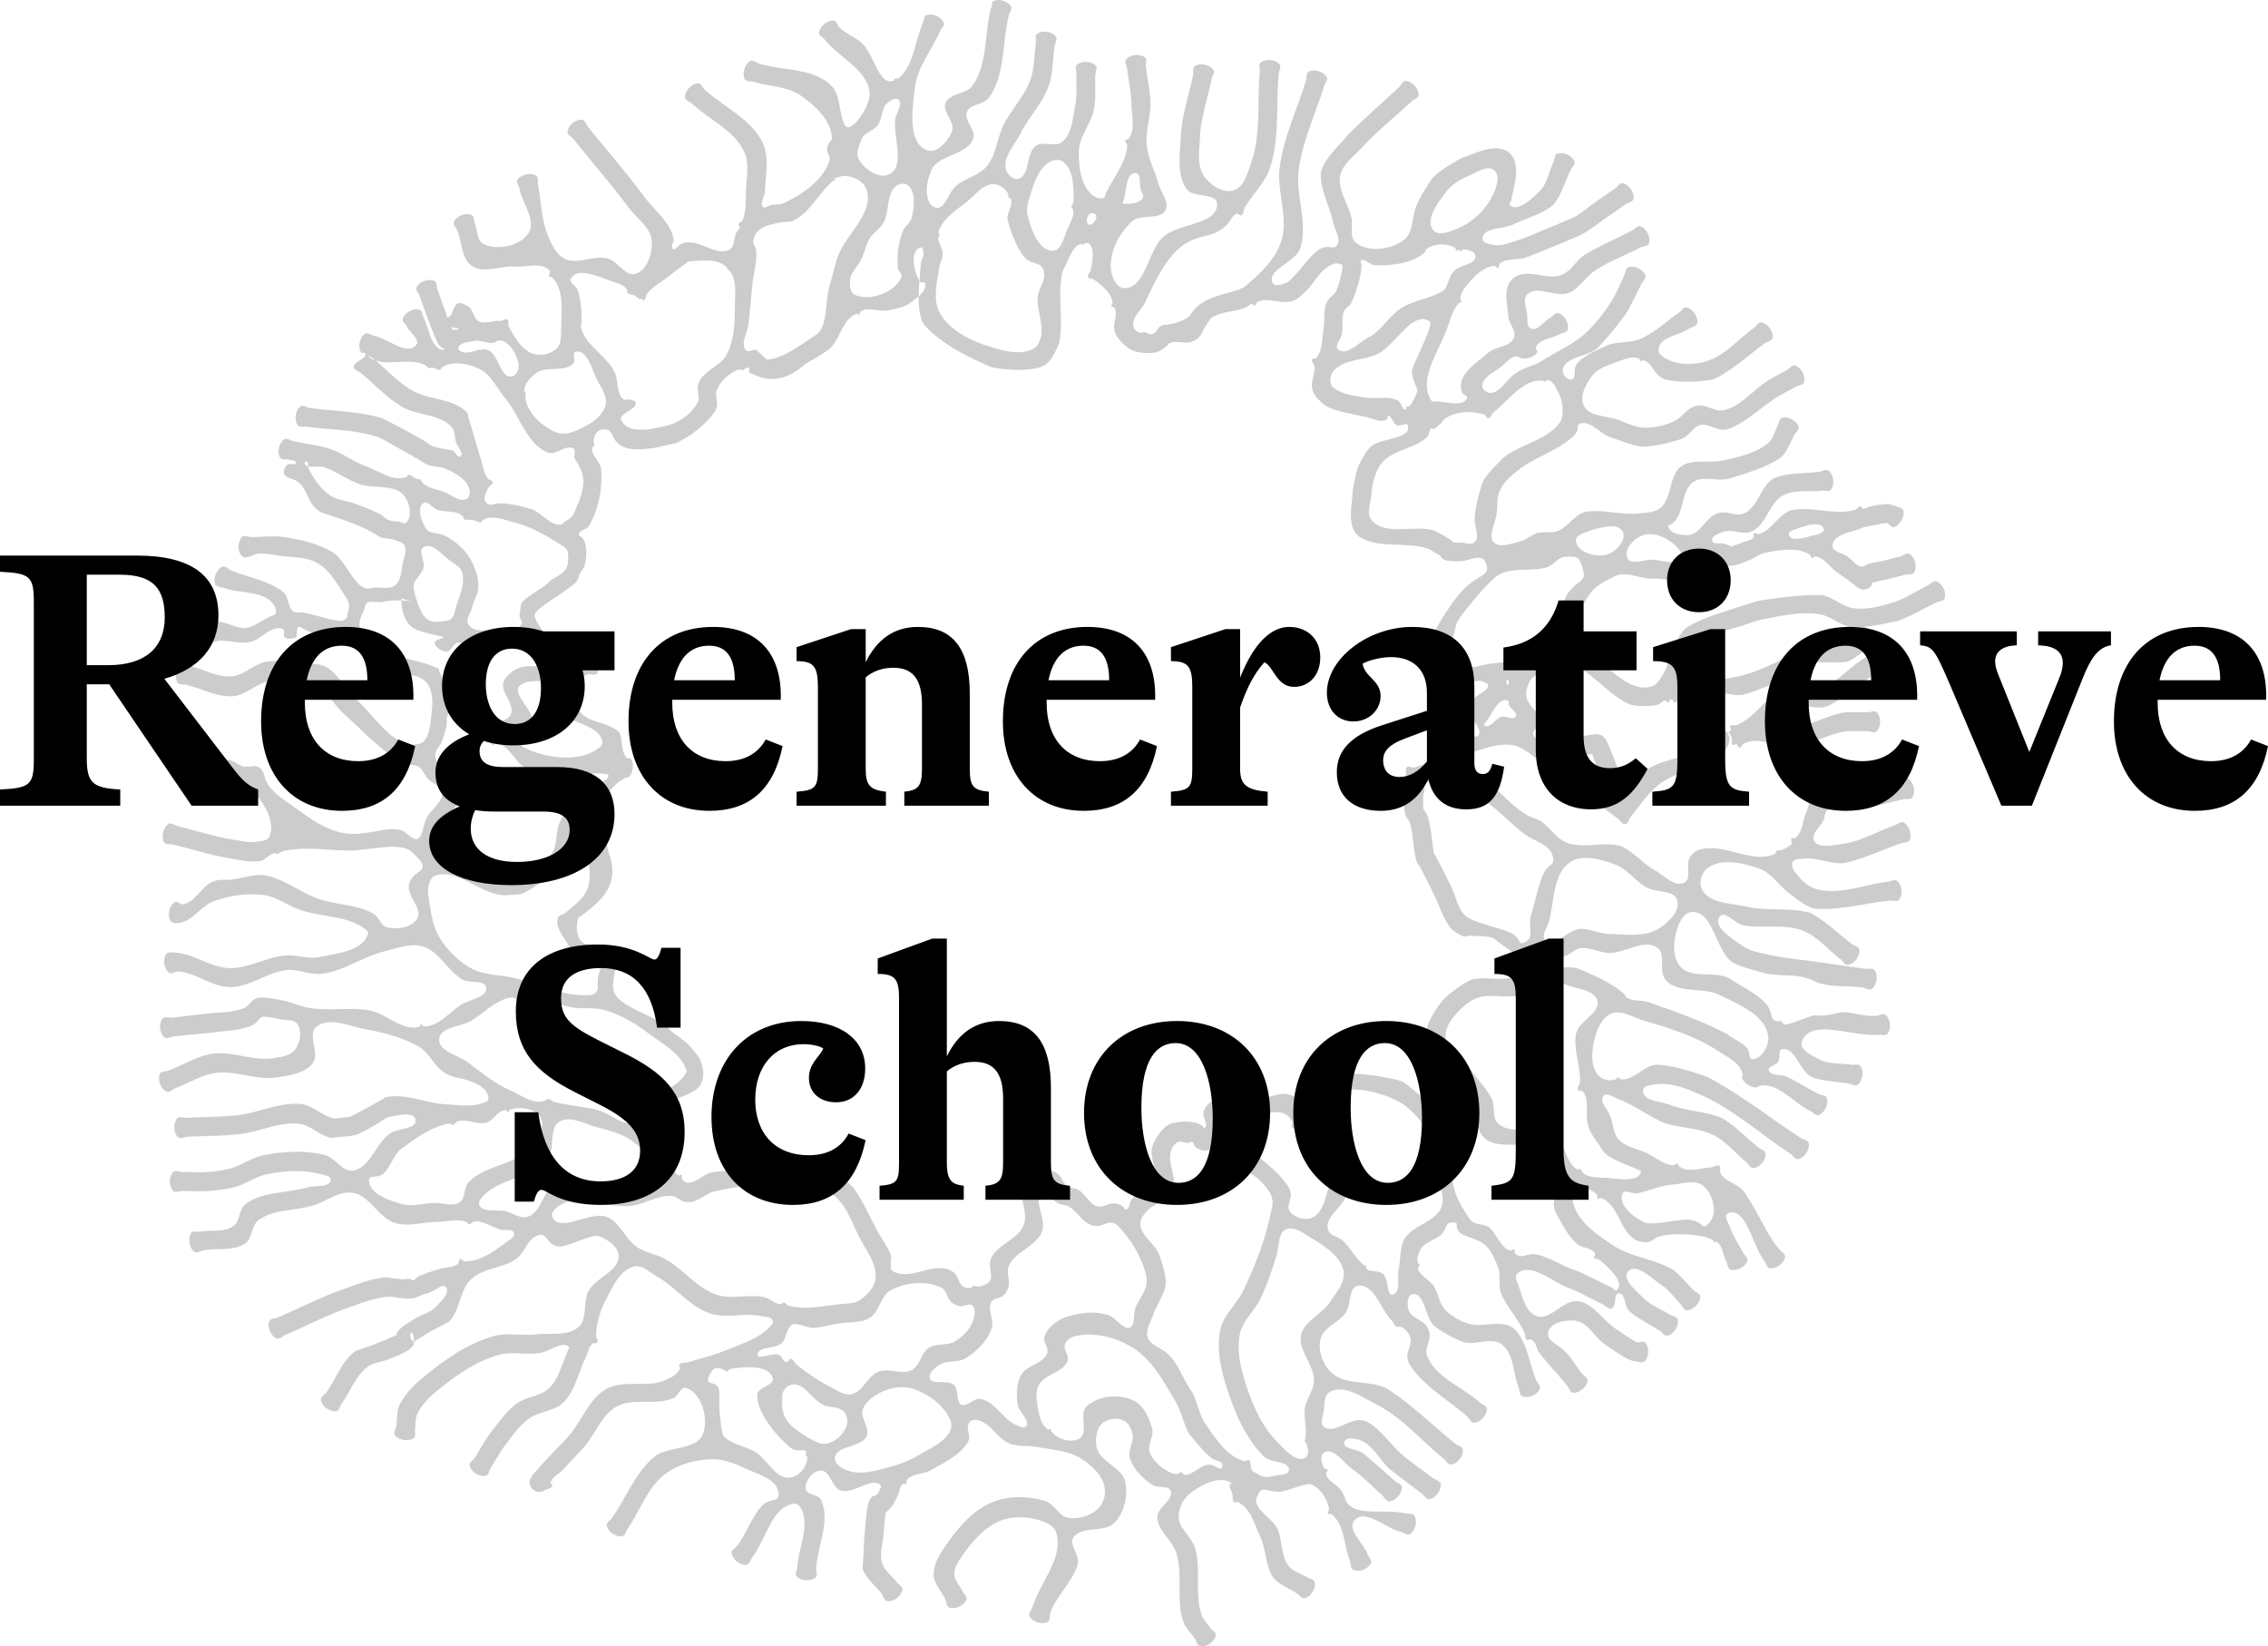
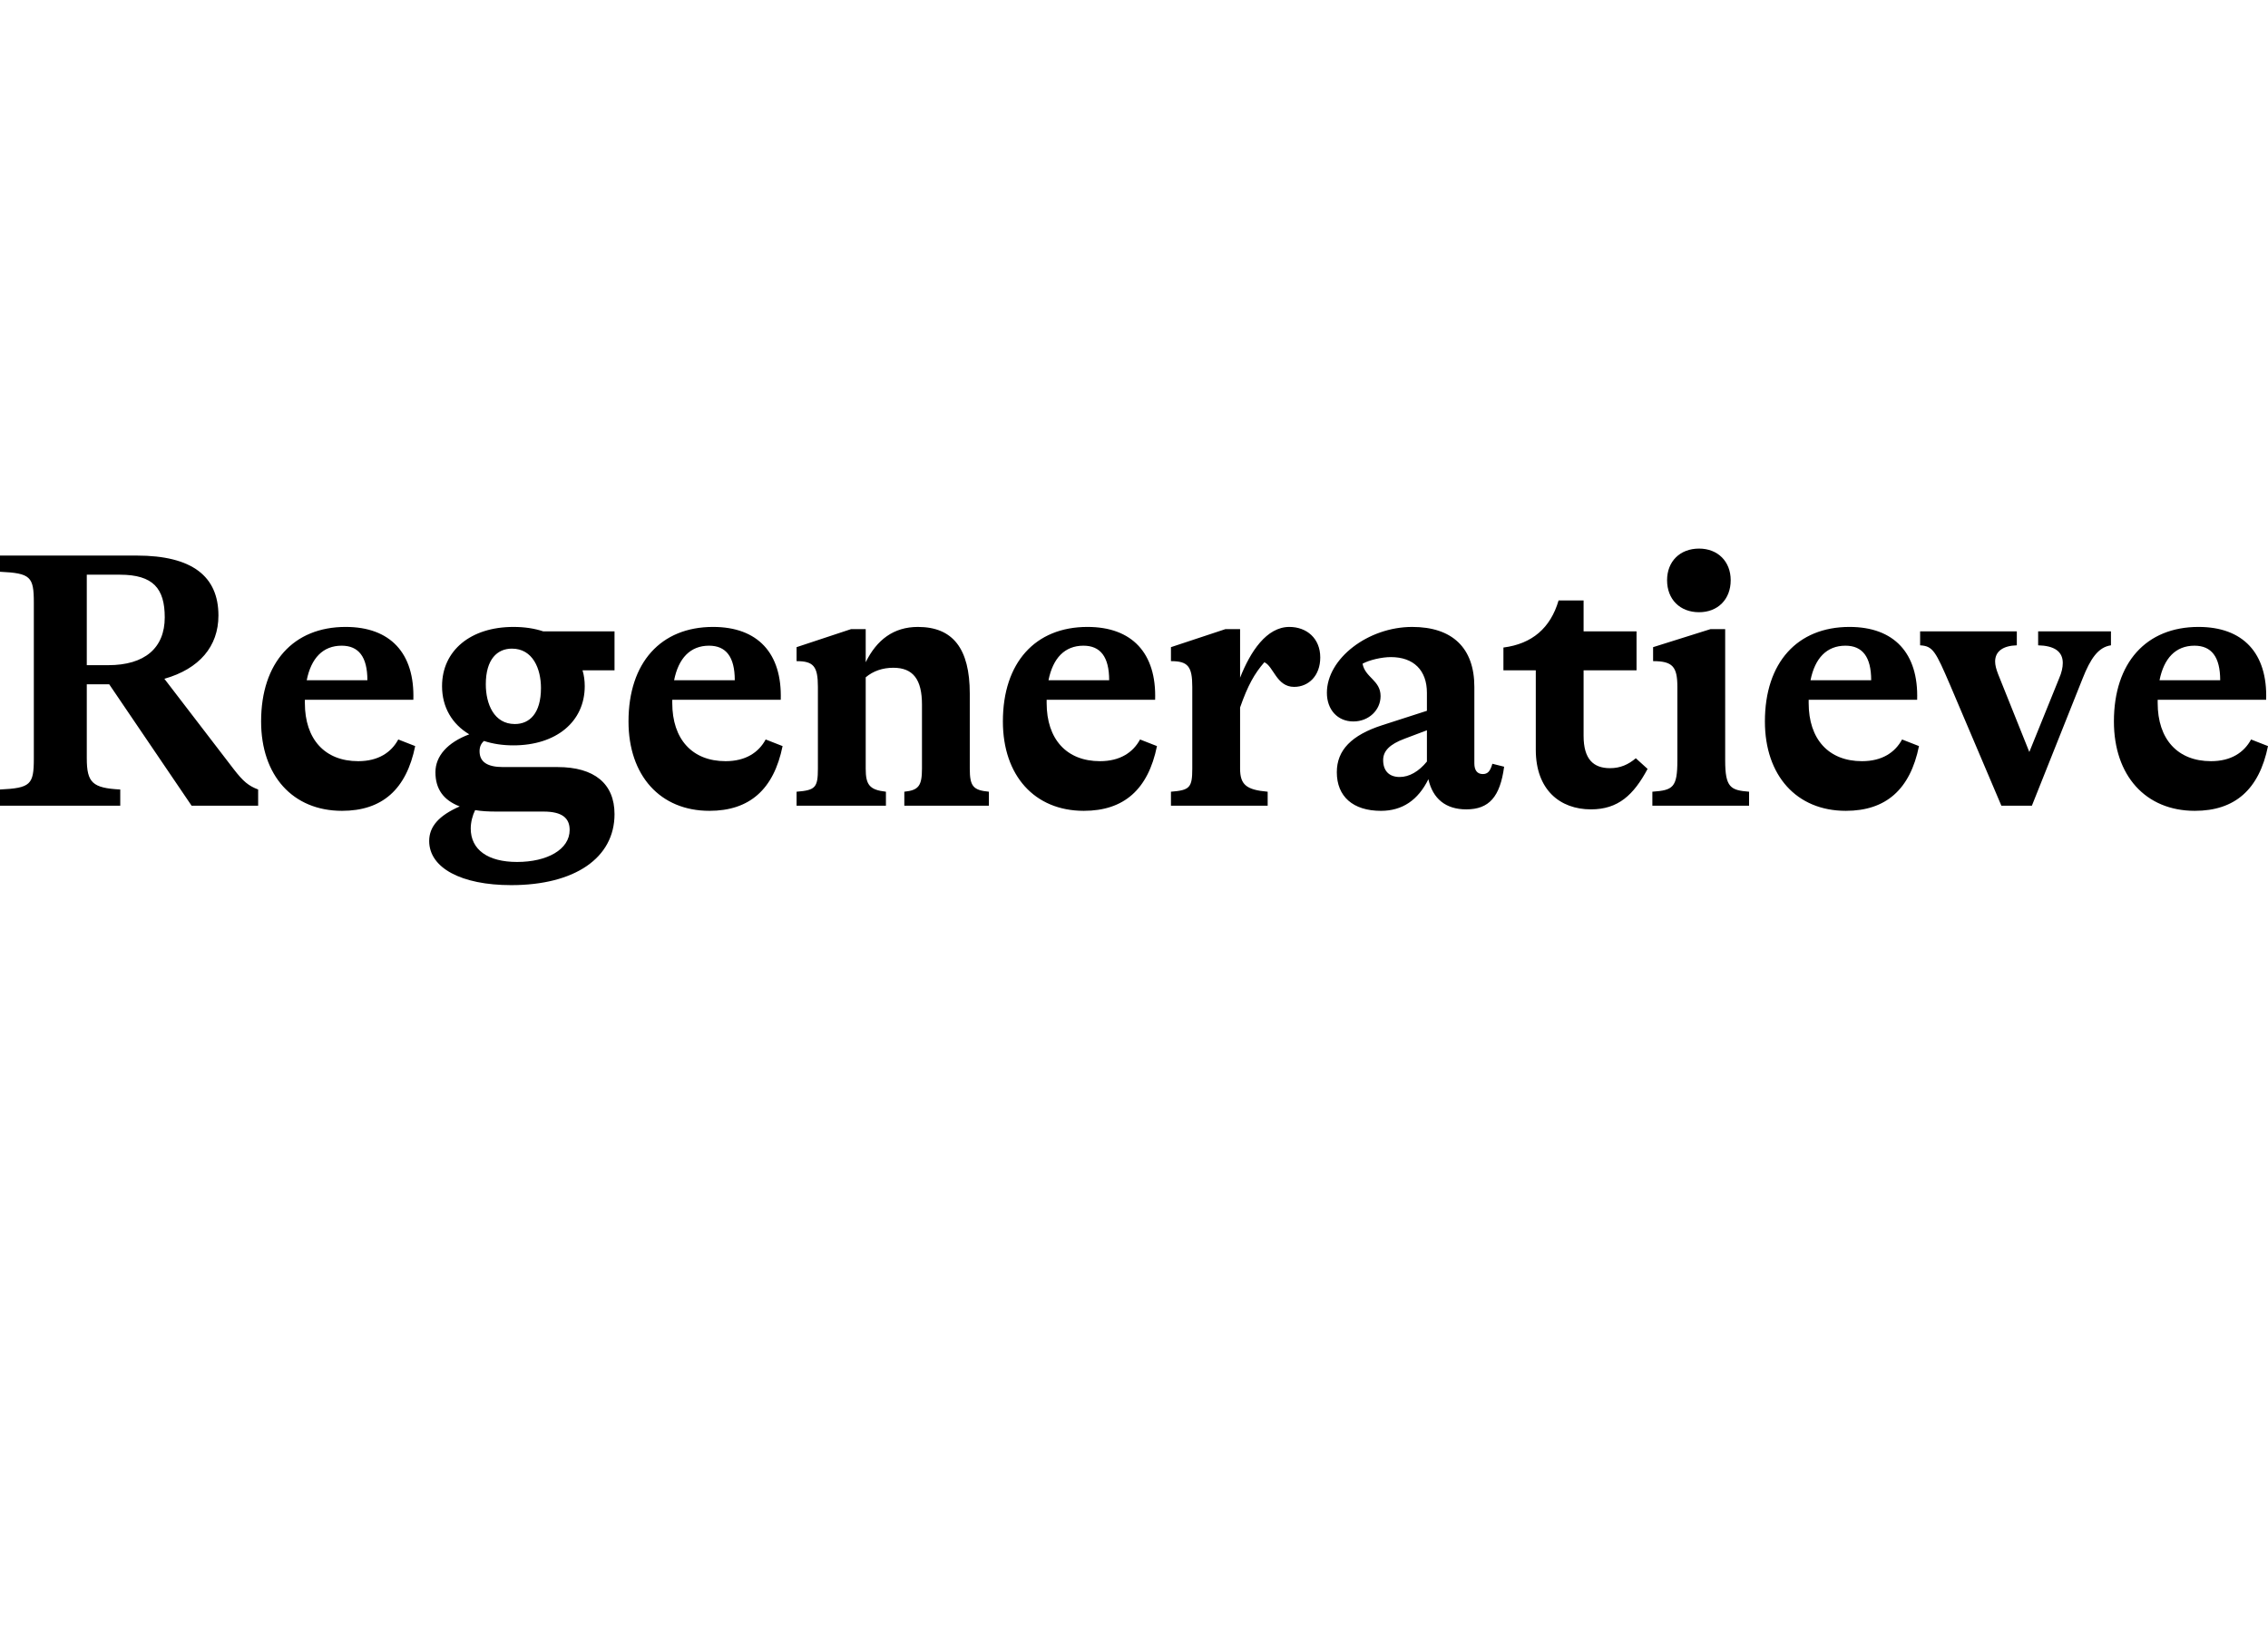
<svg xmlns="http://www.w3.org/2000/svg" viewBox="0 0 259.033 188">
  <g fill="none" fill-rule="evenodd">
    <g fill="currentColor" fill-rule="nonzero">
      <path d="m26.67 87.8-7.896-10.29c3.99-1.134 6.174-3.696 6.174-7.224 0-4.494-3.024-6.846-9.324-6.846H0v1.848c3.486.168 3.864.546 3.864 3.528v17.808c0 2.982-.378 3.36-3.864 3.528V92h13.734v-1.848c-3.15-.168-3.822-.756-3.822-3.57V78.14h2.562L21.882 92h7.602v-1.848c-1.092-.42-1.68-.882-2.814-2.352ZM9.912 65.624h3.78c3.822 0 5.124 1.596 5.124 4.872 0 3.486-2.268 5.46-6.468 5.46H9.912V65.624ZM45.488 84.44c-.798 1.47-2.268 2.478-4.578 2.478-3.822 0-6.09-2.52-6.09-6.636v-.378h12.39c.168-5.334-2.646-8.316-7.728-8.316-5.964 0-9.66 4.074-9.66 10.794 0 6.174 3.612 10.206 9.24 10.206 4.578 0 7.35-2.436 8.358-7.392l-1.932-.756ZM39.02 73.73c1.932 0 2.94 1.26 2.94 3.948h-6.93c.504-2.52 1.848-3.948 3.99-3.948ZM70.185 72.092h-8.148c-1.008-.336-2.142-.504-3.402-.504-4.872 0-8.148 2.688-8.148 6.762 0 2.394 1.134 4.326 3.108 5.502-2.478.924-3.864 2.478-3.864 4.326 0 1.932.924 3.192 2.772 3.906-2.394 1.05-3.486 2.31-3.486 3.948 0 3.066 3.654 5.04 9.366 5.04 7.266 0 11.802-3.108 11.802-8.106 0-3.486-2.31-5.376-6.51-5.376H57.46c-1.806 0-2.688-.588-2.688-1.806 0-.504.168-.882.504-1.176 1.008.336 2.142.504 3.36.504 4.872 0 8.148-2.688 8.148-6.762 0-.63-.084-1.26-.252-1.806h3.654v-4.452ZM58.803 82.676c-2.394 0-3.318-2.31-3.318-4.536 0-2.856 1.302-4.074 2.982-4.074 2.394 0 3.318 2.31 3.318 4.494 0 2.898-1.302 4.116-2.982 4.116Zm-2.1 9.996h5.376c2.142 0 2.982.756 2.982 2.1 0 2.226-2.562 3.654-6.006 3.654-3.318 0-5.292-1.386-5.292-3.822 0-.714.21-1.512.504-2.1.714.126 1.512.168 2.436.168ZM87.449 84.44c-.798 1.47-2.268 2.478-4.578 2.478-3.822 0-6.09-2.52-6.09-6.636v-.378h12.39c.168-5.334-2.646-8.316-7.728-8.316-5.964 0-9.66 4.074-9.66 10.794 0 6.174 3.612 10.206 9.24 10.206 4.578 0 7.35-2.436 8.358-7.392l-1.932-.756ZM80.98 73.73c1.932 0 2.94 1.26 2.94 3.948h-6.93c.504-2.52 1.848-3.948 3.99-3.948ZM110.76 87.758V79.19c0-5.124-1.932-7.602-5.922-7.602-2.772 0-4.704 1.47-5.964 4.032v-3.78h-1.68l-6.216 2.058v1.596c1.932 0 2.436.588 2.436 2.94v9.324c0 2.184-.294 2.478-2.436 2.646V92h10.206v-1.596c-1.89-.21-2.31-.798-2.31-2.646V77.342c.84-.714 1.932-1.092 3.15-1.092 2.268 0 3.276 1.344 3.276 4.2v7.308c0 1.974-.378 2.478-2.016 2.646V92h9.66v-1.596c-1.806-.168-2.184-.63-2.184-2.646ZM130.208 84.44c-.798 1.47-2.268 2.478-4.578 2.478-3.822 0-6.09-2.52-6.09-6.636v-.378h12.39c.168-5.334-2.646-8.316-7.728-8.316-5.964 0-9.66 4.074-9.66 10.794 0 6.174 3.612 10.206 9.24 10.206 4.578 0 7.35-2.436 8.358-7.392l-1.932-.756Zm-6.468-10.71c1.932 0 2.94 1.26 2.94 3.948h-6.93c.504-2.52 1.848-3.948 3.99-3.948ZM147.261 71.588c-2.604 0-4.452 2.814-5.628 5.796V71.84h-1.68l-6.216 2.058v1.596c1.932 0 2.436.588 2.436 2.94v9.324c0 2.184-.294 2.478-2.436 2.646V92h11.046v-1.596c-2.436-.21-3.15-.798-3.15-2.646v-6.972c.882-2.52 1.638-3.864 2.772-5.166 1.05.462 1.386 2.814 3.402 2.814 1.638 0 2.982-1.26 2.982-3.36 0-2.184-1.554-3.486-3.528-3.486ZM170.447 87.212c-.252.882-.546 1.176-1.092 1.176-.63 0-.966-.42-.966-1.218v-8.736c0-4.452-2.52-6.846-7.098-6.846-5.04 0-9.744 3.612-9.744 7.518 0 1.932 1.218 3.276 3.024 3.276 1.764 0 3.108-1.302 3.108-2.898 0-1.806-1.764-2.1-2.058-3.696.756-.42 2.184-.756 3.234-.756 2.604 0 4.116 1.512 4.116 4.074v2.058l-5.082 1.638c-3.528 1.134-5.208 2.856-5.208 5.376 0 2.772 1.848 4.41 5.04 4.41 2.436 0 4.242-1.218 5.418-3.612.504 2.226 1.974 3.444 4.326 3.444 2.604 0 3.864-1.428 4.326-4.872l-1.344-.336Zm-10.584 1.512c-1.218 0-1.89-.714-1.89-1.932 0-1.05.756-1.806 2.436-2.436l2.562-.966v3.57c-.924 1.134-2.016 1.764-3.108 1.764ZM186.829 86.582c-.84.714-1.764 1.134-2.94 1.134-1.89 0-3.024-1.008-3.024-3.696v-7.476h6.048v-4.452h-6.048v-3.528h-2.856c-.924 3.15-3.024 4.956-6.3 5.376v2.604h3.696v9.072c0 4.578 2.772 6.804 6.3 6.804 3.108 0 4.872-1.638 6.468-4.62l-1.344-1.218ZM194.054 69.908c2.142 0 3.612-1.47 3.612-3.654 0-2.142-1.47-3.612-3.612-3.612-2.184 0-3.654 1.47-3.654 3.612 0 2.184 1.47 3.654 3.654 3.654ZM188.72 92h11.046v-1.596c-2.1-.168-2.73-.462-2.73-3.57V71.84h-1.68l-6.552 2.058v1.596c2.226 0 2.772.63 2.772 2.94v8.4c0 3.108-.504 3.402-2.856 3.57V92ZM217.24 84.44c-.798 1.47-2.268 2.478-4.578 2.478-3.822 0-6.09-2.52-6.09-6.636v-.378h12.39c.168-5.334-2.646-8.316-7.728-8.316-5.964 0-9.66 4.074-9.66 10.794 0 6.174 3.612 10.206 9.24 10.206 4.578 0 7.35-2.436 8.358-7.392l-1.932-.756Zm-6.468-10.71c1.932 0 2.94 1.26 2.94 3.948h-6.93c.504-2.52 1.848-3.948 3.99-3.948ZM232.781 72.092v1.596c1.806.042 2.814.672 2.814 2.016 0 .504-.126 1.092-.42 1.764l-3.402 8.4-3.57-8.904c-.21-.546-.336-1.008-.336-1.428 0-1.176.924-1.806 2.478-1.848v-1.596H219.3v1.596c1.47.084 1.764.672 3.444 4.578L228.581 92h3.486l5.796-14.532c.882-2.226 1.764-3.57 3.234-3.78v-1.596h-8.316ZM257.1 84.44c-.797 1.47-2.267 2.478-4.577 2.478-3.822 0-6.09-2.52-6.09-6.636v-.378h12.39c.168-5.334-2.646-8.316-7.728-8.316-5.964 0-9.66 4.074-9.66 10.794 0 6.174 3.612 10.206 9.24 10.206 4.578 0 7.35-2.436 8.358-7.392l-1.932-.756Zm-6.467-10.71c1.932 0 2.94 1.26 2.94 3.948h-6.93c.504-2.52 1.848-3.948 3.99-3.948Z" />
    </g>
    <g fill="currentColor" fill-rule="nonzero">
-       <path d="M68.616 137.588c5.88 0 9.576-2.94 9.576-8.316 0-4.578-2.604-6.846-6.762-8.946l-3.024-1.512c-3.15-1.596-4.326-2.52-4.326-4.83 0-2.268 1.638-3.444 4.578-3.444 3.528 0 5.796 2.184 6.384 6.804h2.688v-9.114h-2.184c-.21.798-.462 1.344-.798 1.344-.546 0-2.268-1.722-6.468-1.722-5.838 0-9.366 2.73-9.366 7.644 0 4.452 2.226 6.93 6.72 9.198l2.898 1.47c3.318 1.68 4.578 3.15 4.578 5.25 0 2.268-1.68 3.486-4.536 3.486-3.906 0-6.426-2.688-7.098-7.896h-2.688v10.206h2.184c.252-.882.504-1.344.882-1.344.588 0 2.1 1.722 6.762 1.722ZM90.584 137.588c4.494 0 7.266-2.436 8.274-7.392l-1.932-.756c-.882 1.638-2.436 2.478-4.578 2.478-3.738 0-6.09-2.436-6.09-6.342 0-3.822 2.184-6.342 5.502-6.342.966 0 1.89.21 2.268.504-.462 1.008-1.638 1.68-1.638 3.36s1.26 2.772 3.108 2.772c2.016 0 3.318-1.512 3.318-3.864 0-3.318-2.814-5.418-7.308-5.418-6.132 0-10.248 4.368-10.248 10.962 0 6.132 3.654 10.038 9.324 10.038ZM120.027 132.758v-8.568c0-5.124-1.932-7.602-5.922-7.602-2.772 0-4.704 1.47-5.964 4.032v-13.44h-1.68l-6.216 2.268v1.764c1.932 0 2.436.546 2.436 2.73v18.816c0 2.142-.21 2.478-2.226 2.646V137h9.618v-1.596c-1.302-.168-1.932-.504-1.932-2.646v-10.416c.84-.714 1.932-1.092 3.15-1.092 2.268 0 3.276 1.344 3.276 4.2v7.308c0 1.974-.378 2.478-2.016 2.646V137h9.66v-1.596c-1.806-.168-2.184-.63-2.184-2.646ZM134.435 137.588c6.258 0 10.626-4.116 10.626-10.5s-4.368-10.5-10.626-10.5c-6.258 0-10.626 4.116-10.626 10.5s4.368 10.5 10.626 10.5Zm.168-2.52c-3.066 0-4.242-4.452-4.242-8.568 0-5.67 1.806-7.392 3.906-7.392 3.066 0 4.242 4.494 4.242 8.61 0 5.628-1.806 7.35-3.906 7.35ZM158.334 137.588c6.258 0 10.626-4.116 10.626-10.5s-4.368-10.5-10.626-10.5c-6.258 0-10.626 4.116-10.626 10.5s4.368 10.5 10.626 10.5Zm.168-2.52c-3.066 0-4.242-4.452-4.242-8.568 0-5.67 1.806-7.392 3.906-7.392 3.066 0 4.242 4.494 4.242 8.61 0 5.628-1.806 7.35-3.906 7.35ZM178.58 131.372V107.18h-1.68l-6.216 2.268v1.764c1.932 0 2.436.546 2.436 2.73v17.43c0 3.402-.336 3.738-2.772 4.032V137h11.088v-1.596c-1.764-.294-2.856-.63-2.856-4.032Z" />
-     </g>
-     <path fill="#000" d="M113.36.194c-.048.365-.157.714-.254 1.063-.68 2.852-.348 6.146-2.04 8.524-.693.998-2.608.84-3.065 1.967-.413 1.03 1.105 2.187.74 3.218-.408 1.124-1.74 2.613-2.862 2.187-2.259-.856-1.66-4.723-1.393-7.117.272-2.345 1.915-4.296 2.863-6.434.145-.333.57-.65.445-.982-.255-.682-1.3-1.157-1.976-.889-.336.126-.287.65-.445.982-.931 2.077-.996 4.82-2.765 6.228-.146.097-.413-.045-.506.097-.033.033.06.126.028.142-1.708.808-2.307-3.01-3.7-4.264-.757-.681-1.77-1.047-2.514-1.728-.267-.236-.332-.808-.697-.84-.708-.06-1.595.653-1.676 1.38-.032.348.462.555.68.823 1.693 2.093 5.11 3.566 5.093 6.26-.016 1.49-2.291 4.755-2.878 3.392-.696-1.566-.409-3.376-1.55-4.467-2.041-1.984-5.438-1.651-8.158-2.459-.349-.11-.73-.474-1.045-.3-.631.333-.951 1.428-.615 2.061.17.317.692.22 1.04.317 1.806.54 3.907.507 5.425 1.614 1.644 1.173 3.543 2.934 3.466 4.946 0 .081-.13.126-.158.19a1.93 1.93 0 0 0-.38.84c-.065.475.408.95.267 1.413-.741 2.247-3.081 3.817-5.219 4.848-.441.207-.964.11-1.453.207-.3.06-.664.426-.903.219-.425-.394.19-1.156.206-1.74.065-1.839.539-3.867-.239-5.547-1.263-2.726-4.413-4.073-6.623-6.102-.271-.255-.445-.746-.794-.73-.724.032-1.485.872-1.47 1.586.017.361.54.491.806.743 1.98 1.838 4.826 3.043 5.964 5.501.615 1.347.235 2.978.19 4.483-.048 1.096.061 2.285-.38 3.299-.11.219-.506.316-.49.552 0 .08.142.08.158.146.048.3-.284.535-.413.807-.267.6-.158 1.538-.741 1.854-1.36.759-3.037-.795-4.603-.807a1.96 1.96 0 0 0-.741.11c-.114.032-.223.109-.336.174-.267.142-.474.6-.757.49-.142-.048-.126-.267-.126-.413-.016-.235.219-.458.174-.682-.332-1.963-2.198-3.326-3.384-4.925-2.025-2.726-4.255-5.295-6.389-7.928-.222-.268-.316-.79-.68-.823-.713-.077-1.6.637-1.676 1.347-.049.365.441.572.68.84 2.101 2.633 4.316 5.168 6.324 7.862.935 1.238 2.514 2.264 2.627 3.802.093 1.38-.522 3.315-1.838 3.724-1.17.382-2.052-1.456-3.255-1.756-1.583-.382-3.417.775-4.87.044-.935-.458-1.441-1.566-1.85-2.536-.81-1.821-.794-3.91-1.174-5.862-.077-.35.097-.872-.203-1.063-.603-.41-1.724-.175-2.137.414-.19.3.145.714.222 1.079.332 1.68 1.948 3.61 1.012 5.055-.963 1.49-3.607 2.013-5.17 1.205-.728-.381-.635-1.538-.935-2.3-.141-.333-.077-.873-.409-.998-.664-.284-1.724.142-1.996.807-.141.333.272.665.397.998.555 1.347.458 3.201 1.644 4.013 1.36.933 3.291-.033 4.919.077 1.344.097 3.15-.552 3.988.49.141.175-.19.508-.049.666.049.065.174-.028.235.033 1.518 1.346 1.142 3.947 1.11 5.992-.017.726.048 1.598-.458 2.138a2.805 2.805 0 0 1-2.66.665c-1.36-.41-2.227-1.902-2.862-3.168-.11-.24.064-.617-.158-.763-.219-.158-.523.19-.806.158-.664-.077-1.866.398-2.466.049-.635-.349-.647-1.521-1.315-1.773-.332-.114-.693-.398-1.04-.288-.636.207-.572 1.667-1.22 1.57-.157-.032-.109-.3-.157-.458-.332-.873-.648-1.761-.964-2.65-.13-.332-.048-.852-.364-1.014-.648-.3-1.725.065-2.04.714-.159.333.234.682.364 1.03.316.89.631 1.794.963 2.678.24.637.49 1.27.745 1.887.11.24.203.475.316.698.05.104.109.204.174.3.045.065.11.13.158.19.06.05.11.098.174.143.043.034.09.06.142.08.048.033.158.017.141.062-.032.174-.396.08-.554-.013-1.105-.697-1.186-2.332-1.786-3.505-.157-.316-.141-.856-.49-.966-.68-.223-1.692.3-1.914.982-.11.35.315.65.49.966.348.682 1.501 1.444 1.044 2.045-.996 1.302-3.194-.682-4.793-1.015-.36-.077-.758-.426-1.057-.235-.62.394-.838 1.522-.445 2.122.08.142.429-.049.473.114.223.633-1.356.884-1.295 1.566.032.365.554.462.838.698 1.534 1.27 2.91 2.79 4.635 3.821 1.753 1.043 4.3.792 5.676 2.313.413.442.332 1.156.506 1.728.158.552.964 1.331.49 1.648-.316.206-.538-.556-.886-.698-.094-.049-.187-.033-.284-.049-.397-.06-.79-.142-1.186-.219-.267-.065-.555-.13-.822-.223a.675.675 0 0 1-.19-.081c-.174-.094-.316-.236-.474-.35a6.021 6.021 0 0 0-.696-.409c-.583-.349-1.186-.665-1.77-.982a75.139 75.139 0 0 0-2.627-1.363c-2.656-.807-5.502-.795-8.255-1.173-.364-.065-.79-.381-1.077-.158-.566.426-.724 1.566-.3 2.138.223.3.713.11 1.078.159 2.623.38 5.36.3 7.874 1.123.822.256 1.534.78 2.296 1.173l1.704.953c.19.11.38.252.587.35.032.015.049.032.08.032.377.186.693.49 1.074.649.332.142.696.207 1.06.284.332.065.697.032 1.013.174 1.089.507 2.388 1.108 2.797 2.236.142.393.13 1.03-.235 1.25-.777.478-1.773-.459-2.627-.775-.899-.35-2.04-.443-2.591-1.222-.033-.032.016-.11-.016-.142-.142-.158-.413-.077-.62-.158-.316-.11-.583-.523-.899-.414-.064.016-.032.146-.08.175-1.47.698-3.211-.633-4.745-1.189-1.405-.507-2.608-1.473-4.033-1.947-1.344-.459-2.797-.589-4.19-.889-.364-.06-.757-.41-1.06-.22-.616.394-.855 1.522-.458 2.123.206.3.712.11 1.06.223.252.077.713.045.725.316.065.552-1.121-.446-1.356.966-.081.475.077.617 1.089.966 1.441.523 1.47 2.219 2.405 3.156.226.227.48.423.757.584 2.405.824 4.886 1.57 6.737 2.853.538.158 1.125.13 1.664.316.392.146.915.24 1.105.62.316.585-.049 1.332-.19 1.997-.19.872-.175 1.964-.87 2.536-.713.588-1.993.08-2.766.332-1.725.556-2.72-3.136-4.478-4.15-1.643-.954-3.574-1.396-5.44-1.68-1.232-.174-2.483 0-3.73 0-.364 0-.825-.255-1.076 0-.507.52-.555 1.692 0 2.17.506.443 1.327-.271 2.008-.287.745-.017 1.485.13 2.214.24 1.486.222 3.113.109 4.413.871 1.486.889 2.215 2.345 3.304 4.009.457.681.27 1.156.048 2.077-.316 1.33-3.971-.588-5.664-.475-1.137.078-.866-1.712-1.595-2.3-1.676-1.347-3.971-1.663-5.963-2.487-.332-.142-.664-.556-.996-.43-.664.288-1.105 1.335-.822 2 .125.349.648.3.996.426 1.834.682 4.348.272 5.599 1.793.267.333.615 1.173-.016 1.347-.887.252-1.943 1.299-3.13 1.424-.967.098-1.98-.616-2.992-.697-.364-.033-.838-.22-1.089.048-.473.54-.413 1.696.142 2.17.251.24.713-.064 1.06-.064 1.106 0 2.227.349 3.32.162 1.328-.24 2.438-1.919 3.75-1.537.599.158-.555 1.489 1.453 1.075.457-.077-.049-1.647.696-1.205 1.976 1.16 3.195.572 4.636 1.27 1.356.665 2.34 1.98 3.652 2.742.74.41 1.566.666 2.356.966 1.235.475 2.878.316 3.7 1.33.822 1.015.697 2.585.522 3.883-.141 1.096-.255 2.76-1.327 3.076-2.863.807-5.077-3.185-7.34-5.153-1.264-1.091-1.928-2.93-3.446-3.66-.81-.397-1.898-.267-2.817-.365-1.328-.142-2.515-.393-3.81-.207-1.454.24-2.611 1.587-4.065 1.696-1.583.114-3.069-.758-4.62-1.14-.347-.077-.74-.442-1.04-.251-.62.377-.886 1.489-.522 2.09.19.316.709.174 1.057.271 1.757.426 3.481 1.44 5.3 1.298 1.517-.11 2.72-1.521 4.222-1.76 1.757-.268 3.7-.317 5.3.462 1.327.633 1.91 2.231 3.02 3.201 2.514 2.236 5.501 5.656 8.113 5.972.98.114 1.04.938 1.611 1.57.474.524 1.534.792 1.611 1.445.174 1.124-1.17 1.947-1.72 2.93-.478.823-.522 2.693-1.36 2.49-.588-.162-1.154-.888-1.584-1.002-1.61-.377-2.433.175-4.789.381-3.291.3-5.583-1.756-7.955-3.391-1.11-.775-2.373-1.648-2.818-2.93-.474-2.219-1.879-1.014-1.96-1.38-.615.366-1.344-.555-2.056-.68-.713-.126-1.692-.605-2.166-.066-.267.317-.065.921.206 1.238.207.235.583.19.887.3.866.317 1.943.349 2.559 1.03.13.143.032.414.158.556.238.3.777.191 1.028.475 1.235 1.347 2.579 3.501 1.834 5.181-.186.459-.883.507-1.373.588-.983.159-1.996-.113-2.991-.271-2.053-.35-4.049-.998-6.09-1.506-.348-.077-.724-.442-1.04-.251-.62.365-.887 1.489-.522 2.106.19.3.708.158 1.057.255 2.089.507 4.129 1.173 6.246 1.538 1.219.203 2.47.523 3.689.332.664-.097 1.311-1.172 1.878-.795.065.033.13-.044.174-.077.239-.097.462-.24.713-.284 2.388-.495 4.87-.065 7.291-.032 2.421.016 5.899-1.08 7.243.158 2.797 2.536.065 1.757-.316 3.77-.255 1.301 1.595 2.697.947 3.821-.615 1.063-2.34 1.314-3.51.998-.664-.174-.854-1.14-1.437-1.489-1.882-1.128-4.271-1.03-6.344-1.745-2.166-.758-4.048-2.393-6.307-2.71-.936-.126-2.644.398-3.591.507-1.013.126-1.268-.125-2.183.256-1.3.536-1.947 2.264-3.307 2.564-.348.081-.741-.426-1.04-.235-.62.397-.855 1.521-.478 2.122.206.304.712.304 1.06.24 1.502-.256 2.437-1.936 3.858-2.46 1.806-.649 3.798-.965 5.693-.726 1.473.19 2.737 1.189 4.162 1.68 2.433.856 5.327.649 7.416 2.17.175.126.426.35.381.556-.555 1.996-3.575 2.28-5.6 2.694-1.266.252-2.578-.3-3.857-.19-2.182.19-4.207 1.505-6.389 1.44-2.121-.06-4.004-1.615-6.121-1.757-.365-.032-.854-.142-1.077.142-.425.584-.267 1.712.316 2.138.287.223.712-.174 1.06-.142 2.057.159 3.859 1.79 5.931 1.79 2.26 0 4.255-1.741 6.498-1.948 1.316-.11 2.628.588 3.923.426 2.53-.284 4.713-1.964 7.182-2.564 1.405-.333 2.923-.97 4.332-.572 1.915.54 2.879 2.82 4.616 3.805.826.459 2.546-.016 2.676.917.141 1.124-1.867 1.315-2.834 1.936-1.405.872-2.672 2.596-4.316 2.47-.11-.016-.158-.223-.267-.223-.114.017-.114.24-.223.272-1.915.568-3.733-1.489-5.692-1.854-2.263-.398-4.62.077-6.883-.288-.963-.158-1.862-.6-2.813-.807-.741-.159-1.486-.333-2.247-.366-.344-.016-.725-.044-1.057.098-.429.19-.68.649-1.044.933l-.158.114c-.3.142-.632.219-.964.3a7.859 7.859 0 0 1-1.49.223h-.016c-1.976.11-3.919.41-5.882.617-.36.032-.855-.175-1.073.11-.462.555-.348 1.695.218 2.154.272.223.713-.077 1.077-.126 1.948-.207 3.89-.365 5.822-.6.6-.066 1.215-.114 1.818-.256.506-.126 1.012-.236 1.453-.491.413-.235.616-.743 1.045-.9a.32.32 0 0 1 .174 0c.615.044 1.218.157 1.834.3.664.141 1.567-.017 1.96.539.554.807.32 2.138-.268 2.913-.538.714-1.611.856-2.482.982-2.311.365-4.668-.84-6.975-.507-1.757.272-3.32 1.286-4.98 1.919-.332.126-.87.065-1.012.381-.287.666.125 1.745.773 2.029.332.142.68-.256 1.012-.398 1.502-.568 2.927-1.489 4.523-1.728 2.311-.333 4.68.856 6.991.507 1.47-.22 3.288-.459 4.174-1.647.822-1.108-.647-3.201.38-4.106 1.422-1.25 3.827-.077 5.693.255 2.057.366 4.113.921 5.931 1.92 1.644.9 1.944 3.07 4.348 3.566 1.454.284 3.717.965 3.7 2.454 0 .333-.538.443-.854.556-1.23.365-2.578.142-3.874.077-2.324-.11-4.664-1.282-6.96-.823-.109.016-.202.11-.315.174-.648.365-1.296.747-1.943 1.096-.465.257-.935.504-1.41.742-.157.081-.299.174-.473.24-.032 0-.093 0-.142.016l-1.012.093c-.19.016-.397.097-.587.065-1.344-.19-2.4-1.46-3.76-1.635-2.47-.284-4.875 1.002-7.34 1.27-1.916.207-3.86.19-5.79.3-.36.016-.838-.223-1.073.049-.49.54-.43 1.696.093 2.17.271.24.729-.032 1.093-.065 1.976-.093 3.951-.077 5.931-.3 2.292-.251 4.522-1.44 6.814-1.172 1.344.158 2.388 1.411 3.716 1.602.098.016.207-.016.3-.032l.838-.098c.348-.028.696-.028 1.044-.093.24-.049.49-.093.73-.174.206-.082.396-.191.582-.284.506-.256 1-.524 1.49-.796.55-.3 1.04-.807 1.676-.933.964-.19 2.733-.617 2.907.35.206 1.107-2.069.916-2.972 1.598-1.595 1.172-2.247 3.915-4.19 4.203-1.202.158-2.008-1.477-3.178-1.777-2.247-.572-4.68-.426-6.96 0-1.376.268-2.562 1.189-3.906 1.554a14.95 14.95 0 0 1-2.64.381c-.919.06-1.834 0-2.753 0-.364 0-.822-.256-1.073 0-.522.507-.522 1.647 0 2.17.251.252.709 0 1.073 0 .964 0 1.948.062 2.911 0 1.028-.08 2.057-.19 3.036-.446 1.296-.349 2.434-1.233 3.766-1.489 1.96-.381 4.06-.507 5.991 0 .442.114 1.251.207 1.203.666-.097.937-1.757.588-2.656.856-2.34.698-5.158.43-7.085 1.935-.745.584-.603 1.931-1.376 2.487-1.029.73-2.498.414-3.733.617-.364.065-.87-.11-1.077.174-.409.589-.219 1.729.364 2.143.284.202.713-.114 1.061-.175 1.583-.272 3.445.126 4.761-.795.806-.568.664-1.98 1.454-2.597 1.708-1.33 4.174-1.095 6.246-1.712 1.535-.442 2.988-1.712 4.571-1.456 1.943.3 2.927 2.868 4.806 3.436 1.457.458 3.069-.06 4.603-.11 1.11-.016 2.23-.3 3.308-.097.267.049.506.446.773.333.048-.012.016-.126.065-.158 1.024-.524 2.242.54 3.368.811.49.11 1.328-.13 1.486.361.158.479-.587.84-.996 1.144-1.36 1.03-2.96 2.155-4.652 2.106-.19 0-.316-.317-.49-.252-.206.061-.125.41-.283.54-.539.426-1.312.361-1.964.552-.615.19-1.214.365-1.817.588-.235.093-.49.174-.725.3-.239.126-.413.475-.68.442-.049-.016-.049-.093-.097-.109-.316-.142-.713 0-1.073-.016a26.383 26.383 0 0 1-1.535-.191c-.08 0-.158-.032-.239-.032-1.74.113-3.4.827-5.044 1.395-2.514.889-4.903 2.126-7.352 3.185-.332.146-.854.081-1 .414-.267.682.19 1.728.854 1.996.332.126.664-.284.996-.426 2.421-1.03 4.745-2.252 7.214-3.108 1.47-.523 2.94-1.124 4.474-1.237.49-.045.98.13 1.47.158.461.033.935.097 1.376.016.522-.077.968-.426 1.49-.523.012 0 .028.016.06 0 .191-.028.365-.158.555-.22.555-.206 1.28-.981 1.66-.539.571.682-.615 1.729-1.234 2.362-.535.555-1.377.714-2.04 1.107-.535.333-1.09.637-1.596 1.03a3.436 3.436 0 0 0-.615.573c-.098.126-.081.332-.19.442-.017.016-.033.016-.05.016-.538.24-1.076.491-1.627.698-.854.349-1.724.65-2.611.95-.11.048-.239.048-.332.113-1.567 1.156-2.23 3.169-3.336 4.755-.223.284-.696.523-.632.884.126.715 1.057 1.364 1.77 1.238.348-.065.413-.584.615-.872.984-1.396 1.6-3.153 2.943-4.183.68-.507 1.6-.54 2.373-.856.615-.252 1.25-.475 1.834-.792.239-.142.506-.271.712-.462.158-.158.365-.345.393-.584.016-.033-.045-.081-.028-.11.016-.049.06-.065.076-.081.446-.333.92-.6 1.377-.888.745-.427 1.518-.824 2.28-1.234.092-.049.218-.081.299-.158 1.28-1.286 1.186-3.583 2.514-4.836 1.393-1.315 3.7-1.238 5.235-2.378.886-.681 1.17-2.077 2.182-2.536 1.42-.665.996.966 2.623 1.173.855.114 3.83-1.505 4.604-1.173.963.398 2.165 1.173 2.214 2.22.065 1.777-2.627 2.503-3.465 4.073-.648 1.238-.061 3.092-1.09 4.041-1.202 1.096-3.194.698-4.821.872-1.632.191-3.34-.239-4.92.207-2.513.698-4.793 2.17-6.85 3.753-1.485 1.16-3.068 2.426-3.89 4.122-.348.714-.235 1.57-.348 2.362-.06.365-.377.779-.174 1.079.445.568 1.567.742 2.154.316.283-.223.093-.714.157-1.079.077-.552 0-1.172.251-1.68.68-1.395 1.964-2.438 3.195-3.391 1.834-1.408 3.858-2.71 6.089-3.344 1.47-.397 3.068-.016 4.57-.19 1.187-.126 2.802-1.583 3.51-.633.017.032-.032.065-.044.077-.745 1.521-1.06 3.363-2.263 4.536-.964.965-2.595.95-3.7 1.757-1.17.872-2.04 2.11-2.928 3.266-.696.917-1.246 1.947-1.866 2.917-.19.3-.664.552-.583.917.158.698 1.122 1.314 1.818 1.156.348-.077.397-.6.587-.9.583-.922 1.105-1.904 1.77-2.76.76-1.014 1.517-2.077 2.53-2.82 1.17-.888 2.927-.855 3.983-1.886 1.377-1.363 1.725-3.473 2.595-5.197.255-.524.3-1.205.761-1.538.142-.113.426.045.535-.113.158-.22-.158-.536-.158-.824.065-1.38.461-2.771 1.093-3.992.79-1.49 1.628-3.473 3.271-3.867.887-.207 1.709.633 2.502 1.075 2.182 1.205 3.778 3.457 6.118 4.264 1.834.633 3.923-.077 5.821.317.474.097 1.219.049 1.377.507.125.333-.271.682-.522.937-1.3 1.234-3.134 1.773-4.794 2.455-1.393.572-2.846.92-4.271 1.363-.36.114-.915-.016-1.09.317-.064.113.126.239.094.365-.202.681-.996 1.079-1.66 1.363-2.085.95-4.805-.11-6.785 1.047-1.96 1.123-2.765 3.598-4.251 5.323-.713.827-1.518 1.586-2.263 2.393-.506.54-.996 1.063-1.47 1.62-.158.174-.316.332-.445.523-.093.142-.186.267-.235.426-.032.065-.049.142-.065.207-.013.148-.002.297.033.442a.794.794 0 0 0 .157.3.949.949 0 0 0 .268.288c.099.067.206.12.32.158.08.032.165.049.25.049.106-.002.212-.013.316-.032a.554.554 0 0 0 .174-.065c.065-.017.114-.05.158-.077.316-.175.838-.207.92-.556.032-.114-.191-.175-.175-.3.077-.666.903-.999 1.377-1.494.74-.807 1.47-1.614 2.243-2.39.016-.016.032-.016.032-.032 1.376-1.505 2.057-3.757 3.814-4.771 1.91-1.108 4.538-.093 6.546-.998.555-.24.806-1.315 1.393-1.156 1.801.474 2.656 3.533 1.96 5.278-.774 1.899-4.017 1.298-5.6 2.63-2.117 1.805-3.162 4.612-4.76 6.908-.203.3-.681.54-.616.889.125.714 1.077 1.363 1.785 1.221.348-.065.413-.588.62-.888 1.437-2.078 2.275-4.772 4.331-6.26 1.519-1.112 3.51-1.62 5.393-1.632 1.235-.016 2.454.459 3.559.982 1.453.698 3.7 1.222 3.923 2.82.174 1.173-.935.572-1.834 1.457-1.06 1.014-2.008 3.521-2.863 4.596-.222.288-.712.508-.663.856.093.715.995 1.429 1.704 1.331.364-.044.445-.568.664-.856 1.583-2.045 2.198-5.753 4.761-6.114.348-.049.696.284.854.617.935 1.98-.316 4.39-.473 6.576-.017.365-.316.824-.081 1.096.477.535 1.615.616 2.17.142.267-.24.044-.714.06-1.08.19-2.6 1.66-5.436.555-7.797-.3-.65-1.66-.54-1.74-1.25-.126-.905.805-2.045 1.708-2.093 1.06-.05 1.25 1.902 2.263 2.268 1.47.519 3.749-1.745 4.647-.48.017.033-.016.066-.032.082-.158.316-.235.682-.506.917-.126.113-.36.081-.49.19-.19.143-.283.382-.376.589-.114.3-.162.617-.207.933-.142.84-.19 1.696-.271 2.552-.093 1.254-.142 2.503-.219 3.773 0 .126-.048.252-.016.381.364 1.14 1.437 1.9 2.166 2.853.206.284.3.807.648.856.712.093 1.627-.589 1.724-1.315.049-.349-.445-.572-.647-.856-.571-.73-1.41-1.335-1.676-2.203-.332-1.063.093-2.22.186-3.33.065-.792.097-1.6.239-2.378.016-.045 0-.077.032-.11 0-.016.032-.016.032-.016.229-.163.431-.36.6-.584.3-.398.506-.873.728-1.319.207-.41.19-.998.555-1.266.11-.08.332.061.425-.048.065-.078-.08-.207-.032-.284.522-.905 1.963-.73 2.846-1.27 1.55-.917 3.433-1.725 4.255-3.327.3-.617-.348-1.522.08-2.078.191-.251.584-.348.883-.3 1.519.24 2.312 2.11 3.717 2.678 1.044.414 2.23.207 3.324.43 1.66.316 3.461.394 4.886 1.315 1.154.73 2.34 1.821 2.64 3.168a2.824 2.824 0 0 1-.615 2.426c-.839.889-2.264 1.331-3.482 1.157-1.073-.159-1.612-1.587-2.656-1.92-1.927-.6-4.174-.632-6.04.13-2.308.934-4.033 3.056-5.425 5.1-.648.954-1.312 2.045-1.28 3.201.029 1.015.883 1.842 1.312 2.76.158.316.125.855.474.965.664.256 1.708-.235 1.947-.917.125-.349-.32-.665-.462-.982-.315-.637-.898-1.205-.915-1.903-.016-.681.365-1.314.741-1.87 1.154-1.696 2.595-3.44 4.478-4.215 1.389-.556 3.069-.524 4.49-.082.745.224 1.66.621 1.899 1.364.947 2.84-1.79 5.708-2.689 8.56-.113.35-.49.71-.332 1.047.332.633 1.421.982 2.057.65.316-.175.219-.699.332-1.047.534-1.696 2.672-3.774 3.113-5.53.3-1.27-1.247-2.35-.348-3.25 1.126-1.157 3.482-.35 4.587-1.538 1.093-1.172 1.55-3.091 1.186-4.662-.364-1.63-2.846-2.215-3.243-3.866-.218-.917-.076-2.138.62-2.787a2.368 2.368 0 0 1 2.433-.317c.57.252.887.933 1.028 1.538.207.884-.57 1.838-.315 2.71.396 1.298 1.485 2.378 2.623 3.12.587.398 1.757-.016 2.024.633.446 1.03-1.502 1.887-1.502 3.014.016 1.55 1.741 2.646 2.182 4.15.778 2.52-.093 5.389.822 7.86.255.714.855 1.237 1.267 1.858.207.3.268.823.616.884.712.142 1.648-.507 1.79-1.22.06-.362-.43-.585-.62-.885-.332-.463-.773-.873-.964-1.396-.886-2.442-.048-5.262-.79-7.733-.396-1.286-1.85-2.22-1.865-3.55a3.557 3.557 0 0 1 1.344-2.694c1.279-1.014 3.477-2.11 4.76-1.095-.048.064-.19-.017-.222.064-.206.317.174.727.251 1.108.097.333-.045.807.239.982.093.065.223-.11.316-.061 1.485.584 1.963 2.552 2.64 3.992.619 1.364.586 2.966 1.266 4.313.115.226.27.43.458.6.713.65 1.615 1.015 2.421 1.522.316.19.57.665.915.572.712-.158 1.316-1.128 1.142-1.838-.081-.349-.604-.381-.903-.572-.697-.43-1.583-.649-2.09-1.298-.837-1.128-.692-2.743-1.185-4.057-.045-.114-.094-.207-.142-.305-.68-1.2-2.781-2.17-2.275-3.469.554-1.379.773-.697 2.514-.616.728.028 3.085-1.047 3.668-.84 1.077.393 1.834 1.647 2.056 2.771.049.19-.239.398-.125.556.077.142.364.016.49.126 1.42 1.253 1.344 3.533 2.024 5.294.125.35.06.872.393 1.014.651.3 1.724-.113 2.012-.778.158-.333-.255-.666-.38-.999-.507-1.298-2.406-2.852-1.487-3.899 1.203-1.346 3.51.889 5.263 1.335.349.077.745.443 1.045.252.62-.365.903-1.473.522-2.094-.174-.316-.696-.186-1.044-.267-2.292-.589-6.199.54-6.895-1.729-.567-1.838-2.073-1.696-2.15-2.884 0-.126.223-.22.19-.333-.048-.142-.315-.093-.396-.22-.3-.506-.539-1.492-.016-1.793 1.044-.616 2.166 1.14 3.166 1.855 1.247.888 2.307 2.012 3.461 3.026.267.24.458.73.822.698.712-.049 1.47-.905 1.409-1.63-.016-.35-.539-.476-.806-.715-1.174-1.03-2.328-2.093-3.542-3.075a1.093 1.093 0 0 0-.162-.126c-.664-.442-2.195-.414-2.053-1.205.093-.556 1.122-.458 1.66-.284 1.567.458 2.324 2.28 3.543 3.36.032.032.06.048.093.076 1.17.921 2.356 1.794 3.542 2.694.288.207.506.698.87.654.713-.098 1.393-1.015 1.296-1.729-.044-.365-.567-.446-.854-.665-1.17-.889-2.385-1.696-3.494-2.65-1.377-1.156-2.356-2.803-3.907-3.708a2.114 2.114 0 0 0-.931-.268c-1.409-.093-3.069 1.648-4.158.747-.445-.381-.113-1.173-.016-1.745.11-.779.028-1.87.725-2.235 1.631-.889 3.716.633 5.364 1.473 2.89 1.493 5.073 4.09 7.603 6.15.287.223.494.714.854.682.713-.081 1.442-.966 1.36-1.696-.044-.349-.566-.442-.854-.665-2.59-2.094-4.98-4.488-7.777-6.293a2.1 2.1 0 0 0-.397-.19c-1.93-.76-4.506-.236-6.012-1.68-.963-.917-1.53-2.487-1.23-3.786.3-1.302 1.943-1.838 2.78-2.868.082-.114.143-.223.207-.333.506-.92.24-2.71 1.28-2.9 1.805-.317 2.562 2.612 3.846 3.927.25.271.376.779.74.795.033 0 .033-.065.065-.065.583-.016 1.122.62 1.328 1.189.284.746-.396 1.57-.315 2.36.043.343.168.67.364.954 1.627 2.39 4.3 3.85 6.465 5.766.256.239.446.746.794.714.725-.033 1.486-.889 1.453-1.615-.032-.349-.554-.475-.821-.714-2.009-1.79-5.094-2.852-6.025-5.388-.287-.747.393-1.57.316-2.361a2.112 2.112 0 0 0-.364-.966c-.506-.746-1.757-.937-2.04-1.81-.191-.584-.191-1.695.428-1.821 1.345-.252 1.421 2.394 2.34 3.44.11.124.232.235.365.333.915.65 1.895 1.189 2.94 1.615.151.064.31.112.473.142 1.328.207 2.96-.617 4.048.158 1.442 1.03 1.312 3.299 1.964 4.93.142.332.077.872.409 1.014.664.288 1.724-.142 2.008-.808.141-.332-.267-.665-.41-1.014-.744-1.854-.979-3.992-2.214-5.562a2.186 2.186 0 0 0-.963-.682c-1.425-.49-3.053.207-4.494-.19a6.579 6.579 0 0 1-2.498-1.38c-.964-.889-.854-1.773-1.518-2.93-.316-.571-1.676-1.302-1.802-1.935-.032-.19.235-.413.142-.588-.016-.012-.065 0-.081-.012-.316-.495 0-1.237.287-1.76.393-.666 1.753-1.048 2.357-1.632.583-.572.392-1.347 1.153-1.335 1.122.017.077.288.915 1.16.413.427 1.9.666 2.689 1.267.983.714 1.267 1.805 1.583 2.426.44.888.141 1.98.348 2.945.048.158.08.305.141.43.697 1.506 1.85 2.771 2.58 4.264.157.3.064.808.38.934.077.048.174-.126.267-.094.79.203.632.95 1.138 1.615.87 1.156 2.214 2.52 3.1 3.647.24.268.333.808.697.84.713.077 1.595-.653 1.676-1.363.033-.365-.457-.572-.68-.84-.664-.827-1.218-1.919-2.105-2.694-.806-.714-1.96-1.111-1.72-2.045.299-1.111 2.068-1.428 3.194-1.253 1.263.207 1.975 1.615 2.955 2.442a.486.486 0 0 1 .049.045c.473.349.963.665 1.437.982.38.239.745.478 1.125.697.362.24.773.393 1.203.447.344.032.822.251 1.073 0 .506-.524.506-1.664 0-2.17-.207-.224-.616.076-.915 0-.097-.033-.19-.098-.288-.16-.332-.19-.664-.413-.996-.62-.473-.316-.93-.617-1.392-.95-1.154-.871-2.037-2.186-3.369-2.79a2.166 2.166 0 0 0-1.089-.159c-1.534.158-2.846 2.187-4.303 1.68-1.247-.41-1.612-2.122-2.04-3.376-.159-.474-.551-1.172-.175-1.489 1.534-1.314 3.94.938 5.838 1.648 1.36.523 2.64 1.27 3.951 1.902.332.142.636.589.984.459.6-.22.174-1.712.822-1.74.713-.033.632 1.281 1.057 1.853.107.136.229.259.364.366.996.807 2.154 1.359 3.227 2.04.316.191.57.654.935.572.696-.158 1.312-1.14 1.138-1.837-.081-.35-.616-.382-.92-.573-.995-.632-2.182-1.042-3.003-1.886-.806-.84-2.498-2.138-1.741-3.027.919-1.042 2.704.812 3.878 1.587.806.54 1.373 1.379 2.053 2.077.271.251.413.759.777.759.725 0 1.534-.808 1.534-1.538 0-.365-.522-.507-.777-.759-.74-.746-1.405-1.57-2.214-2.235a2.64 2.64 0 0 0-.36-.24c-2.17-1.124-4.762-1.359-6.77-2.738-1.757-1.205-3.846-2.601-4.38-4.678-.146-.552-.097-1.38.392-1.664.697-.393 1.79.098 2.324.698.097.11-.044.35.081.43.11.077.284-.146.413-.08 1.802.664 2.053 3.326 3.543 4.53.25.204.542.35.854.431 1.563.349 1.137-.414 2.797-.714 1.264-.223 4.664-.158 5.6.617.044.032-.017.142.032.174.077.049.186-.093.283-.06.741.377.757 1.488 1.138 2.23.174.317.158.857.506.97.68.203 1.692-.32 1.915-.998.11-.349-.332-.653-.49-.97-.478-.933-1.11-1.789-1.441-2.77-.19-.54-.822-1.445-.3-1.68 2.073-.921 2.781 3.61 4.174 5.42.223.284.3.808.648.84.729.093 1.632-.604 1.725-1.318.048-.366-.458-.568-.68-.857a13.724 13.724 0 0 1-1.551-2.36c-.6-1.092-1.77-3.279-2.498-4.26-.648-.873-2.215-1.096-2.656-2.094-.11-.24.077-.65-.142-.792-.27-.19-.647.142-.963.159-1.219.093-2.737.649-3.656-.159-.06-.048.016-.174-.049-.223-.202-.125-.473.175-.708.142-1.028-.142-1.866-.904-2.818-1.363-1.105-.54-2.514-.698-3.32-1.63-.615-.682-.554-1.73-.963-2.679-.364-.872-1.267-1.65-.713-2.268.38-.41 1.106.175 1.628.366 1.822.665 3.368 1.886 5.125 2.677l.251.098c1.806.551 3.83.507 5.522 1.347 1.454.726 2.498 2.057 3.75 3.087.283.223.473.714.837.682.709-.061 1.438-.95 1.373-1.664-.028-.365-.55-.458-.838-.697-1.312-1.076-2.514-2.313-3.935-3.234a2.682 2.682 0 0 0-.43-.22c-1.817-.665-3.825-.697-5.627-1.379-1.125-.43-3.21-.458-3.166-1.647.016-.62 1.06-.698 1.664-.746 1.644-.159 3.304.507 4.806 1.172 3.797 1.647 6.91 4.516 10.376 6.784.3.207.534.681.899.6.696-.142 1.328-1.107 1.186-1.805-.077-.365-.6-.414-.915-.6-3.498-2.301-6.818-4.898-10.502-6.898a1.775 1.775 0 0 0-.332-.142c-1.757-.584-3.526-1.189-5.36-1.314-.24-.02-.48.003-.713.065-1.25.332-2.263 1.647-3.558 1.598-.19 0-.316-.3-.506-.251-.065.028-.033.19-.11.219a1.9 1.9 0 0 1-2.056-.443c-.935-1.063-.745-2.836-.397-4.199.267-1.111.854-2.41 1.899-2.836 1.121-.462 2.388.394 3.558.743 2.907.888 5.932 1.76 8.49 3.44 1.158.743 2.802 1.505 2.96 2.869.016.06-.11.11-.098.174.146.698 1.11 1.33 1.822 1.173.029-.017.017-.098.061-.11 2.105-.604 3.955 1.866 5.915 2.82.332.158.631.6.963.474.68-.239 1.175-1.265.936-1.947-.11-.349-.648-.32-.964-.479-1.235-.6-2.34-1.375-3.607-1.947-.664-.3-1.866-.065-2.073-.763-.11-.41.87-.535 1.11-.982.283-.54-.082-1.363.44-1.424 1.442-.158 1.932 2.203 3.102 3.027.184.124.386.22.599.284 1.235.397 2.563.414 3.842.617.348.048.761.38 1.06.158.588-.41.762-1.55.333-2.138-.207-.284-.713-.11-1.061-.159-1.17-.19-2.45-.032-3.51-.555-.883-.443-2.45-1.14-2.117-2.074.963-2.759 5.801-.523 8.696-.795.348-.028.838.175 1.077-.11.457-.555.348-1.695-.207-2.154-.267-.223-.712.077-1.077.11-1.328.11-2.765-.41-3.651-.41-1.106.012-1.628.52-3.243.345-.506-.061-3.13 1.205-3.62 1.03-.19-.06-.222-.41-.429-.41-.016 0-.028.05-.044.061-1.3.05-.664-.823-1.55-1.93-.807-1.031-3.163-2.252-4.163-2.902a2.354 2.354 0 0 0-.474-.239c-1.627-.568-3.842.146-5.093-1.059-.789-.779-.93-2.158-.74-3.25.206-1.205.74-3.026 1.975-3.091 2.308-.11 2.628 3.899 4.32 5.501.15.142.32.26.506.35 1.04.523 2.21.758 3.336 1.107.057.018.116.034.174.048 1.802.394 3.81-.016 5.454.808.016 0 .016.016.016.016 1.708.84 3.765.523 5.664.791.348.049.773.382 1.056.158.587-.426.745-1.566.32-2.138-.223-.284-.729-.11-1.077-.158l-5.66-.807c-1.79-.272-3.607-.382-5.364-.796-.996-.235-2.085-.393-2.94-.981-1.17-.824-3.497-2.22-2.655-3.376.534-.73 1.676.682 2.542.95.094.029.19.05.288.064 2.198.35 4.587-.207 6.656.589 1.676.649 2.878 2.17 4.32 3.262.283.207.49.697.854.649.708-.11 1.405-1.015 1.295-1.74-.048-.35-.57-.43-.854-.65-1.518-1.144-2.895-2.52-4.555-3.44a1.876 1.876 0 0 0-.554-.207c-2.231-.507-4.6-.094-6.83-.6-1.79-.415-4.287-.333-5.158-1.952-.393-.71-.11-1.887.522-2.394 1.567-1.25 4.13-.682 6.029 0 1.311.479 2.15 1.81 3.238 2.698.017.012.049.045.081.06.79.573 1.551 1.238 2.434 1.62.222.108.465.172.712.186 2.814.191 5.6-.633 8.397-.917.348-.048.854.175 1.077-.11.457-.571.332-1.711-.24-2.158-.283-.219-.708.082-1.072.114-2.672.3-5.393 1.521-8.004.868-.806-.186-1.518-.742-2.057-1.359-.409-.479-1.056-1.128-.805-1.712.174-.43.854-.398 1.311-.446 1.41-.126 2.786.523 4.195.54.164 0 .328-.017.49-.05 2.198-.49 4.238-1.488 6.372-2.23.332-.13.87-.033 1.012-.35.316-.649-.065-1.728-.713-2.045-.315-.158-.68.236-1.012.35-2.04.71-3.983 1.914-6.137 2.137-1.012.11-2.543.508-3.037-.38-.392-.71.604-1.506 1-2.22l.013-.012c.222-.414.161-1.03.538-1.303 1.125-.775 2.72-.06 4.08-.174.066 0 .126-.016.207-.033 1.454-.251 2.895-.665 4.332-.998.348-.077.87.065 1.061-.251.38-.621.126-1.729-.49-2.11-.316-.19-.712.158-1.06.24-1.422.332-2.798.79-4.256.997-1.534.207-3.178-.3-4.647.207-.372.12-.7.346-.948.65-.429.54-.522 1.282-.793 1.919-.409.933-.393 2.296-1.28 2.803-.08.049-.206-.093-.287-.049-.202.159.049.556-.093.763 0 0-.98.743-1.518.666-.016 0-.016-.017-.033-.017-.19.017-.19.365-.364.443-2.623 1.144-5.866-1.38-8.603-.491a1.997 1.997 0 0 0-1.057.856c-.522.84.235 2.426-.635 2.884-1.057.556-2.276-.79-3.336-1.38-1.312-.742-2.308-1.963-3.636-2.66-.183-.101-.381-.171-.587-.208-1.899-.393-4 .382-5.834-.3-1.409-.507-2.15-2.252-3.575-2.726-2.611-.873-4.174-3.627-6.579-4.962-.167-.1-.349-.173-.538-.22-1.028-.239-2.94.727-3.162-.316-.348-1.586 2.656-1.951 4.207-2.475 1.153-.377 2.42-.665 3.607-.41 1.04.22 1.866 1.047 2.765 1.632 3.133 2.077 6.04 4.487 9.065 6.718.283.207.518.698.866.637.332-.048.38-.54.587-.795 1.028-1.266 1.927-2.678 3.194-3.692 2.263-1.79 5.741-1.87 7.64-4.04.325-.38.499-.865.49-1.364 0-.175-.332-.398-.19-.491.206-.11.348.333.424.54.098.235-.109.616.098.775.125.097.315-.126.473-.061.142.06.126.36.284.377.27.032.364-.377.603-.491 1.976-.824 3.287.54 5.453.43 1.838-.081 4.51-1.696 6.328-1.81.741-.028 1.502 0 2.26 0 .364 0 .825.272 1.076 0 .506-.507.506-1.647 0-2.154-.25-.251-.712 0-1.077 0-.773 0-1.546-.032-2.324 0h-.125c-2.798.272-7.292 3.583-8.364.982-.332-.824 1.247-1.363 2.085-1.647 1.153-.382 2.437.255 3.64.093.223-.03.441-.093.647-.186 1.611-.763 2.94-2.045 4.429-3.027.899-.588 1.802-1.144 2.717-1.712.303-.207.825-.24.902-.589.158-.697-.44-1.663-1.137-1.821-.365-.081-.616.381-.92.572-.914.568-1.866 1.091-2.732 1.724-.016 0-.016.016-.032.016-1.344.998-2.547 2.378-4.162 2.853-1.186.349-2.482-.284-3.7-.094a1.969 1.969 0 0 0-.697.236c-1.91 1.03-3.113 3.217-5.121 4.057-.24.097-.604-.11-.761.097-.094.126.113.317.048.475-.048.126-.206.316-.348.272-.996-.272-.615-2-1.138-2.885a2.15 2.15 0 0 0-.396-.495c-.207-.203-.79-.22-.73-.507.337-1.298 2.66-.187 3.972-.41a1.6 1.6 0 0 0 .268-.065c1.55-.49 3.052-1.091 4.554-1.724l.19-.097c.588-.317 1.126-.698 1.693-1.031a20.49 20.49 0 0 1 1.202-.665c.126-.065.24-.142.365-.175h.016c.206.016.392.049.599.049.413.016.822.016 1.235 0 .538 0 1.089.06 1.627-.049.218-.03.428-.1.62-.207.696-.36 1.279-.933 1.91-1.408.288-.207.81-.288.871-.649.11-.714-.567-1.635-1.28-1.744-.348-.049-.586.426-.87.649-.554.397-.996.982-1.643 1.205-.397.142-.855.032-1.284.048h-1.154c-.158 0-.315-.016-.473-.016-.316.016-.616.016-.92.094a2.168 2.168 0 0 0-.582.271c-.458.22-.887.475-1.328.727-.555.316-1.077.73-1.648 1.014-1.389.665-2.83 1.286-4.332 1.635a28.055 28.055 0 0 1-6.579.682c-.125 0-.3.06-.348-.033-.332-.62.696-1.03 1.045-1.696.457-.92.457-2.077 1.153-2.71 1.377-1.27 3.466-1.444 5.235-2.061.713-.256 1.441-.523 2.182-.665 2.138-.414 4.348-.921 6.486-.572 1.186.19 2.134 1.095 3.287 1.411.192.051.39.077.587.078 1.66-.013 3.32-.362 4.948-.71.11-.016.219-.049.32-.098 1.437-.552 2.765-1.363 4.141-2.028.332-.159.854-.126.98-.475.239-.682-.267-1.712-.947-1.948-.349-.113-.648.317-.98.475-1.332.65-2.579 1.522-3.988 1.948-1.437.446-2.988.856-4.49.649-1.17-.159-2.121-1.075-3.259-1.408a1.944 1.944 0 0 0-.522-.081c-2.292-.077-4.587.288-6.862.604l-.223.045c-.79.207-1.55.479-2.324.714-.032.016-.065.016-.093.032-1.899.666-3.923 1.157-5.648 2.236-.226.128-.424.3-.583.507-1.332 1.74-1.473 4.276-2.943 5.895-.17.189-.388.327-.631.398a3.042 3.042 0 0 1-1.725-.017c-2.405-.81-4-3.14-6.166-4.454-.097-.065-.206-.11-.32-.159-.3-.11-.822.033-.931-.267-.397-1.08.903-3.538 1.47-4.63.951-1.821 1.79-2.203 3.481-3.059 1.231-.616 2.733.223 4.11.268h.125c1.518-.028 3.166.446 4.543-.203.478-.236.85-.645 1.04-1.144.113-.316-.316-.823-.045-1.043.175-.162.458.078.697.126.457.11.931.22 1.405.35.125.044.3.25.38.125.049-.049-.19-.11-.141-.158.06-.065.218.11.174.174 0 .016-.033-.016-.033-.016-.016.032.065.081.077.065.016-.033-.044-.049-.044-.049l.044.049c.163.102.338.18.522.235.158.03.319.035.478.016.235-.022.467-.07.692-.142.506-.142.984-.349 1.474-.555.567-.236 1.057-.65 1.66-.775 1.676-.333 3.636-.682 5.11.19.14.077.092.378.25.41.126.033.207-.19.316-.19 1.028.048 1.676 1.172 2.498 1.76.636.459 1.283.905 1.899 1.38.1.06.194.13.283.207.097.077.19.186.304.267l.174.081c.06.029.125.045.19.061a.983.983 0 0 0 .316.033c.11-.016.235-.033.36-.081.18-.09.338-.22.462-.378.06-.097.032-.24.109-.316.032-.049.097-.049.142-.049.49-.142.996-.24 1.502-.349l.065-.016c.68-.158 1.344-.333 2.024-.507.348-.093.854.049 1.044-.268.38-.62.093-1.728-.522-2.093-.316-.191-.696.174-1.044.267-.68.159-1.345.35-2.025.508-.538.13-1.105.19-1.643.365-.256.08-.474.332-.745.3-.664-.077-1.09-.791-1.644-1.173-.57-.41-1.74-.523-1.709-1.217.049-1.302 2.122-1.521 3.32-2.012.462-.19.968-.256 1.458-.35.392-.08.773-.157 1.154-.206.093-.016.19-.049.283-.032.287.08.474.54.761.474.696-.174 1.296-1.172 1.121-1.87-.093-.349-.599-.41-.93-.552a5.27 5.27 0 0 0-.823-.223h-.016c-.206.016-.429.016-.635.049-.458.044-.915.142-1.373.235-.32.065-.652.349-.935.223-.093-.032-.065-.223-.142-.24-.255-.06-.429.333-.664.415-2.279.632-4.76-.414-7.1 0-.235.033-.461.113-.665.235-1.154.653-1.866 2.077-3.133 2.491-.203.06-.506-.19-.68-.032-.094.093.064.316-.013.426-.238.38-.81.397-1.218.572-.413.158-.806.316-1.235.442-.049.016-.093.049-.142.049-.064-.017-.097-.078-.141-.11-.207-.097-.43-.158-.648-.223-.445-.126-1.251.11-1.344-.333-.114-.54.773-.856 1.295-1.03.903-.3 1.915.267 2.846.08.32-.065.618-.207.87-.413 1.28-.998 1.645-3.01 3.07-3.802 1.295-.73 2.939-.381 4.412-.555.36-.05.85.158 1.073-.126.458-.572.3-1.712-.267-2.159-.287-.219-.712.081-1.077.13-1.611.203-3.303.093-4.854.617-.256.084-.493.22-.696.397-1.219 1.027-1.55 3.056-3.004 3.725-.822.377-1.802-.207-2.688-.081-.252.03-.494.112-.713.24-1.093.583-1.692 2.17-2.91 2.312-.871.11-2.434-.223-2.357-1.096 0-.044.097-.016.142-.028.281-.143.525-.35.712-.605.951-1.25.68-3.391 1.964-4.292 1.04-.747 2.558-.146 3.825-.349.094-.016.19-.032.3-.065 1.931-.6 3.923-1.172 5.66-2.235.209-.129.391-.295.538-.491.539-.65.822-1.473 1.219-2.236.174-.3.615-.6.522-.933-.206-.698-1.202-1.254-1.899-1.047-.348.094-.348.633-.522.95-.332.637-.49 1.412-1.012 1.886-1.389 1.221-3.368 1.603-5.154 2.029-1.409.332-2.96-.11-4.303.397a2.28 2.28 0 0 0-.883.617c-1.028 1.254-.777 3.36-2.008 4.406-.636.524-1.567.54-2.389.633-1.991.24-4.016-.475-6.012-.203-.234.047-.462.12-.68.22-.98.507-1.627 1.602-2.656 2-.664.251-1.42.06-2.117.186a1.31 1.31 0 0 0-.38.098c-.616.235-1.138.73-1.774.888-.996.235-2.4.84-3.08.06-.588-.648.173-2.072.331-2.993.207-1.189-.032-1.903.425-2.917.397-.856 1.154-1.522 1.883-2.122 1.931-1.635 4.603-2.268 6.453-3.997.21-.183.377-.41.49-.665.11-.235-.048-.633.19-.742 1.154-.605 2.373 1.058 3.604 1.505.032.016.08.016.113.032 1.121.35 2.198.824 3.352 1.015.178.025.36.03.539.016 1.36-.13 2.704-.43 4-.856.157-.049.3-.13.44-.207.665-.398 1.078-1.238 1.823-1.412.85-.207 1.704.54 2.59.54.277.002.551-.052.806-.159 2.025-.84 3.608-2.487 5.474-3.631.664-.394 1.36-.742 2.04-1.124.316-.174.838-.174.932-.523.206-.698-.349-1.696-1.029-1.903-.348-.093-.631.349-.947.523-.696.382-1.393.763-2.073 1.157-.028.016-.06.032-.077.048-1.74 1.08-3.117 3.01-5.125 3.392-.887.175-1.741-.556-2.64-.556a2.36 2.36 0 0 0-.87.207c-.774.365-1.268 1.205-2.04 1.57a7.561 7.561 0 0 1-3.478.76c-1.061-.046-2.04-.553-3.037-.918-1.316-.458-3.259-.349-3.846-1.602-.518-1.092.271-2.552 1.028-3.486.636-.762 1.664-1.095 2.595-1.428.855-.3 1.834-.807 2.672-.458.114.049.081.3.207.316.077.017.11-.125.19-.125.948.077 1.296 1.44 2.101 1.947.226.15.48.253.745.304 1.612.3 3.32.252 4.952 0 .214-.037.422-.106.615-.207 2.04-1.03 3.717-2.645 5.567-3.964.283-.202.822-.267.886-.616.126-.714-.538-1.647-1.25-1.777-.365-.061-.6.43-.887.637-1.77 1.25-3.227 3.087-5.28 3.753-1.327.43-2.894.507-4.19 0-.603-.236-1.473-.678-1.409-1.315.094-1.424 2.34-1.582 3.51-2.377.3-.203.822-.252.903-.6.142-.715-.506-1.664-1.218-1.806-.348-.065-.587.41-.887.6-1.486 1.014-2.797 2.345-4.457 3.01-1.045.43-2.231.3-3.308.573-.12.032-.236.074-.348.125-1.09.475-2.215.95-3.13 1.713a2.36 2.36 0 0 0-.522.649c-.255.474.065 1.428-.457 1.554-.478.125-1.094-.572-1.029-1.063.174-1.506 2.624-1.506 3.81-2.41.097-.061.174-.142.255-.22a35.484 35.484 0 0 0 3.255-3.963c.032-.061.081-.126.113-.191.55-.998 1.029-2.029 1.535-3.043.158-.333.583-.633.473-.982-.238-.681-1.25-1.188-1.93-.95-.349.11-.333.634-.49.95-.474.982-.871 2.013-1.454 2.934-.87 1.347-1.85 2.661-3.053 3.724-1.408 1.25-3.21 1.996-4.793 3.027-.016.016-.032.016-.045.032-1.044.65-2.311.824-3.323 1.631-.932.763-1.628 2.17-2.766 2.045-.364-.049-.76-.398-.777-.763-.016-.998 1.284-1.55 2.073-2.154.632-.491 1.36-1.473 2.101-1.173v.017c.636.349 1.725.065 2.09-.556.096-.175-.223-.378-.143-.552.397-.953 1.786-1.002 2.689-1.51.315-.17.854-.17.947-.519.19-.697-.36-1.695-1.057-1.886-.348-.114-.635.349-.951.523-.725.41-1.421 1.566-2.198 1.234-.523-.22-.365-1.076-.425-1.648-.098-.746-.523-1.712 0-2.235 1.028-1.047 2.955.19 4.396-.093.245-.053.48-.145.697-.272.996-.6 1.66-1.68 2.623-2.345 1.615-1.092 3.494-1.757 5.235-2.662.316-.158.854-.142.963-.49.223-.699-.3-1.713-.98-1.936-.348-.11-.647.333-.963.495-1.79.917-3.64 1.724-5.36 2.739a2.696 2.696 0 0 0-.24.158c-.853.653-1.408 1.76-2.42 2.158-1.563.617-3.51-.572-5.06.094a2.1 2.1 0 0 0-1.057 1.095c-.43 1.059-.081 2.296 0 3.436 0 .098.016.191.028.272.162.791.919 1.583.62 2.313-.414.965-1.867.965-2.737 1.537-.077.05-.158.126-.24.191-1.056.933-2.416 1.729-2.939 3.043a2.02 2.02 0 0 0 .033 1.521c.093.236.615.3.538.524-.38 1.124-2.328.458-3.498.426-.19 0-.457.081-.566-.077-1.632-2.394.93-5.737 1.866-8.48.316-.92.583-1.919 1.23-2.633.098-.11.316-.077.349-.219.016-.081-.142-.13-.142-.223-.032-.633.397-1.238.806-1.728.805-.95 1.834-2.029 3.085-2.106.142 0 .239.251.38.203.19-.061.11-.394.268-.507.728-.568 1.834-.361 2.736-.6l.158-.05c1.061-.38 2.101-.823 3.146-1.25l2.263-.936c.267-.126.555-.236.822-.366.206-.11.413-.202.6-.332.837-.507 1.63-1.14 2.436-1.712.73-.491 1.454-.998 2.166-1.506.3-.202.838-.251.903-.616.126-.698-.522-1.647-1.235-1.777-.348-.061-.583.414-.886.62-.725.491-1.454.999-2.182 1.506-.839.584-1.612 1.282-2.498 1.76-.061.045-.142.061-.207.094-.267.11-.522.223-.773.332-.729.317-1.47.617-2.215.921-1.012.41-1.992.885-3.036 1.218-.915.271-1.85.73-2.781.604-.539-.065-1.442-.19-1.425-.73.016-1.266 2.291-1.08 3.449-1.599 1.453-.681 3.048-1.111 4.348-2.028.203-.143.38-.32.522-.524.757-1.111 1.138-2.442 1.72-3.647.147-.333.572-.633.462-.982-.238-.681-1.283-1.172-1.963-.92-.332.113-.3.652-.458.985-.506 1.091-.696 2.422-1.55 3.278-.899.905-2.498 2.443-3.43 1.603-.145-.114.126-.333.159-.507.3-1.554.915-3.299.315-4.755a2.066 2.066 0 0 0-1.311-1.124c-1.425-.382-2.927.442-4.353.9-.125.033-.25.098-.376.159-1.11.62-2.215 1.27-3.134 2.126-.163.157-.301.339-.408.54-.571.916-1.426 2.154-1.725 3.261-.397 1.46-.271 2.76-1.458 3.534-1.485.982-3.951 1.27-5.311.142-.713-.584-.3-1.805-.442-2.694-.016-.045-.016-.077-.032-.11-.348-1.63-1.615-3.2-1.283-4.848.27-1.302 1.55-2.17 2.453-3.156 1.753-1.915 3.81-3.534 5.708-5.307.256-.24.774-.381.79-.747.016-.714-.757-1.553-1.47-1.582-.364 0-.538.491-.79.743-1.93 1.793-3.922 3.517-5.772 5.371-.033.049-.081.081-.11.13-.996 1.173-2.198 2.248-2.834 3.643a2.122 2.122 0 0 0-.202.938c.06 1.838 1.028 3.534 1.421 5.323.174.872.951 1.919.43 2.645-.304.414-1.03.049-1.503.207a2.354 2.354 0 0 0-.652.333c-1.121.856-1.878 2.126-2.89 3.107-.24.207-.43.491-.713.6-.49.175-1.344.492-1.583.017-.729-1.505 2.595-2.329 3.134-3.915.98-2.868-.571-6.086-.146-9.096.462-3.25 1.915-6.293 2.878-9.445.098-.333.478-.714.316-1.03-.344-.634-1.437-.967-2.069-.634-.315.175-.206.698-.315 1.03-.996 3.263-2.502 6.403-2.976 9.762-.409 2.869 1.06 5.944.13 8.67-.68 1.997-2.36 3.567-3.94 4.93a3.73 3.73 0 0 1-.951.535c-3.049.889-4.364 1.08-5.595 3.043-.587.463-1.822.905-2.846.938-.826.158-.729.758-1.203.981a.691.691 0 0 1-.396.094c-.24-.012-.425-.22-.664-.252-.174-.016-.348.126-.523.081-.332-.113-.712-.413-.757-.779-.162-.981 1.057-2.028 1.357-2.677 1-2.139 2.36-5.153 4.336-6.528 2.008-1.429 3.32-.682 5.028-2.362.413-.397.599-1.16 1.154-1.253.158-.033.283.251.445.207.316-.114.267-.621.441-.921.855-1.506 2.247-2.743 2.814-4.39 1.186-3.44.696-7.242 1.045-10.874.032-.344.315-.79.093-1.075-.458-.556-1.595-.665-2.15-.207-.284.24-.06.73-.11 1.08-.315 3.452.158 7.067-.98 10.345-.412 1.19-.821 2.857-2.04 3.19-1.186.332-2.61-.605-3.323-1.603-.867-1.238-.551-2.978-.49-4.467.097-2.268.886-4.439 1.328-6.642.064-.365.413-.763.206-1.063-.393-.6-1.518-.823-2.117-.426-.3.203-.142.71-.207 1.06-.473 2.332-1.295 4.596-1.392 6.973-.094 2.013-.507 4.342.647 5.993.745 1.059 3.417.393 3.482 1.696.126 2.406-4.348 2.17-6.138 3.785-1.801 1.647-2.008 5.85-4.457 5.85-.822-.016-1.393-1.172-1.502-2-.255-2.012.866-4.215 2.356-5.59.996-.938 3.21-.13 3.859-1.319.473-.884-.49-1.964-.778-2.93-.409-1.504-1.202-2.933-1.36-4.486-.174-1.583.445-3.17.413-4.772-.016-1.408-.348-2.787-.506-4.199-.049-.349.141-.84-.126-1.059-.57-.446-1.708-.32-2.154.252-.218.284.081.714.13 1.079.158 1.33.457 2.629.49 3.96.016 1.363.49 2.994-.364 4.04-.065.098-.268 0-.332.114-.098.191.206.41.206.633-.13 2.029-1.648 3.725-2.486 5.563-.06.142-.044.332-.174.397-.474.203-1.105-.08-1.47-.446-1.186-1.205-1.437-3.201-1.376-4.897.049-1.696 1.393-3.12 1.725-4.784.239-1.27.097-2.584.141-3.882.017-.365.288-.828.033-1.096-.49-.523-1.612-.556-2.15-.065-.255.24-.016.714-.032 1.063-.049 1.19.093 2.41-.142 3.567-.283 1.456-.364 3.25-1.502 4.166-.777.637-2.154-.142-2.976.43-1.186.808-.664 3.502-2.069 3.786-.57.113-1.218-.507-1.36-1.075-.38-1.428.996-2.775 1.66-4.106.931-1.887 2.514-3.44 3.21-5.42.523-1.44.442-3.044.68-4.581.05-.35.365-.775.159-1.063-.43-.584-1.567-.759-2.15-.317-.288.207-.097.714-.146 1.063-.202 1.396-.158 2.836-.615 4.167-.68 1.887-2.182 3.392-3.085 5.185-.741 1.522-.822 3.408-1.895 4.69-.903 1.08-2.47 1.363-3.542 2.268-.87.71-1.268 2.804-2.34 2.455-1.3-.41-1.126-2.836-.523-4.057 0-.017.029 0 .045-.017 0-.032-.029-.06-.029-.093.725-1.886 4.126-1.777 4.822-3.68.365-.998-1.109-2.105-.696-3.087.364-.921 1.931-.808 2.514-1.62 1.85-2.612 1.486-6.26 2.247-9.38.077-.348.441-.746.251-1.046-.377-.617-1.534-.966-2.101-.507V.194Zm-10.817 11.14c.713.35-.206 1.57-.3 2.346-.238 2.06 1.17 5.185-.635 6.199-1.138.633-2.907-.54-3.526-1.696-.36-.681.048-1.586.332-2.3.32-.791 1.392-.933 1.882-1.648.49-.697.397-1.98 1.06-2.487.333-.255.823-.62 1.187-.413Zm18.773 7.068c1.328.872 1.312 2.998 1.296 4.58 0 .256-.349.524-.223.747.016.017.065 0 .081.017.409.726-.239 1.68-.57 2.438-.381.905-.665 2.426-1.645 2.442-1.66.017-2.481-2.442-2.894-4.04-.174-.715.048-1.49.267-2.171.445-1.38.887-2.982 2.073-3.79.445-.316 1.154-.523 1.615-.223Zm49.34 1.03c.744.638.238 2.03-.19 2.902a7.942 7.942 0 0 1-4.05 3.789c-.837.365-2.198.872-2.748.126-.92-1.27.615-3.185 1.579-4.439.647-.84 1.676-1.395 2.655-1.805.87-.365 2.04-1.189 2.753-.572Zm-40.96.333c.665.05.397 1.254.584 1.887.08.316.396.65.238.937-.332.633-1.311.71-2.024.682-.11 0-.25-.016-.3-.13 0-.016.017-.028.033-.045.506-1.111.267-3.391 1.47-3.33Zm-33.732.398c1.061-.284 2.563.381 2.972 1.396.838 2.105-1.23 4.276-2.575 6.386-.951 1.521-1.077 2.961-1.567 4.515-.603 1.87-.19 4.548-1.47 5.705-1.805 1.16-3.78 2.742-5.696 2.9-.364-.25-.457-.393-1.137-1.014-.24-.365-1.012.288-1.296-.044-.68-.763.207-2.045.3-3.06.158-1.553.3-3.091.457-4.645.13-1.221.539-2.454.413-3.676-.032-.381-.364-.698-.332-1.063.057-.499.293-.96.664-1.298.49-.442 1.186-.572 1.818-.73.506-.142 1.028-.175 1.55-.236.126-.016.268.029.381-.016 2.134-.953 3.146-3.534 5.06-4.897.143-.097-1.315.252.458-.223Zm17.555.872c.712.033 1.534.617 1.676 1.315.016.065-.097.093-.081.142.032.113.255.065.32.174.36.747-.539 1.68-.336 2.487.336 1.303 1.06 3.348 2.04 4.346.729.726 1.757.393 2.04 1.363.381 1.233-.582 1.87-.663 3.2-.094 1.267.712 3.218.364 4.407-.142.475-.316 1.047-.757 1.298-1.186.714-2.802.459-4.13.094-2.514-.682-5.376-1.838-6.643-4.118-.883-1.587-.3-3.648-.029-5.437.061-.333.268-.65.316-.998.035-.232.03-.468-.016-.698-.081-.349-.3-.65-.38-1.014-.033-.175-.158-.414-.033-.556.016-.016.049 0 .065-.016.125-.142-.126-.378-.081-.568.506-1.554 2.121-2.504 3.368-3.534.903-.747 1.79-1.952 2.96-1.887Zm-9.822.126c.919.807.713 2.443.457 3.631-.157.65-.838 1.043-1.056 1.664a9.086 9.086 0 0 0-.539 4.199c.049.365.555.665.393.998-.757 1.745-3.587 2.791-5.312 2.012-.506-.235-.599-.998-.57-1.537.032-.901.712-1.506 1.186-2.313.413-.714.587-1.619.935-2.345.457-.937 1.534-1.38 1.899-2.426.457-1.315.25-3.185 1.388-3.883.349-.207.92-.268 1.219 0Zm20.846 3.217c.186-.11.534-.016.631.191.142.349-.158.84-.473 1.03-.13.078-.348.11-.446-.016-.25-.316-.077-.998.288-1.205Zm-.778 3.36c0 .207.442-.11.588.032.757.714.392 2.078.218 3.108-.044.268-.425.507-.316.759.098.24.506.142.713.3.919.698 2.089 1.586 2.089 2.743 0 .08-.158.11-.158.207.028.158.344.158.425.316.348.73-.206 1.615-.065 2.426.052.283.161.552.32.791.344.54.838.998 1.373 1.38.202.141.426.248.664.316.664.175 1.376.24 2.056.175.258-.03.509-.1.745-.207.348-.175.648-.426.931-.682.081-.06.13-.174.223-.223.757-.333 1.692.114 2.482-.142.322-.095.616-.269.854-.507.348-.349.506-.824.761-1.233.174-.272.348-.556.539-.84.012-.017.012-.049.028-.065 1.11-.84 2.688-.747 3.988-1.254.06-.028.141-.06.202-.11.207-.093.348-.348.57-.332.11.016.159.223.272.223.186-.032.186-.365.36-.446 1.11-.536 2.502.19 3.733-.029.24-.045.47-.132.68-.255.397-.24.713-.589 1.061-.889.016-.032.065-.06.077-.093.951-.905 1.534-2.268 2.692-2.869.36-.19.867-.397 1.182-.158.017 0 0 .016.017.016h.016v.017c.048.028.113-.049.158-.033.065.045.065.142.065.22.032.364-.081.73-.158 1.079-.174.697-.316 1.428-.713 2.012-.174.272-.49.397-.68.665a1.803 1.803 0 0 0-.332.666c-.267.953-.11 1.967-.283 2.933-.175 1.047-.098 2.313-.806 3.108-.13.142-.43.044-.49.203-.113.239.251.478.283.746.094.775-.364 1.554-.283 2.345.03.313.127.616.283.889.284.474.73.84 1.154 1.188.157.12.326.221.506.3 1.154.492 2.421.682 3.652.966.062.019.126.03.19.033.952.142 2.166.905 2.846.255.065-.065-.076-.223 0-.255.446-.207.588.823 1.029 1.014.397.175 1.202-.365 1.3.065.36 1.538-2.863 1.363-4.13 2.296-.147.117-.28.25-.397.398a10.66 10.66 0 0 0-1.137 1.931c-.05.098-.077.207-.11.317-.255.856-.413 1.744-.554 2.617 0 .08-.017.158-.017.239-.06 1.314-.396 2.722.081 3.943.167.445.486.815.9 1.047 2.246 1.27 5.19.414 7.639 1.254.3.093.57.3.838.458.206.11.396.207.587.35v.016c.016.016.016.032.016.044.06.105.14.197.235.272.048.032.109.077.174.093.109.06.226.104.348.13.125.029.255.029.397.045.332.032.68.032 1.012.032.963.016 2.45-.888 2.907-.016.81 1.57-.41 1.444-2.025 2.824-1.327 1.14-2.955 3.801-3.651 5.083-.091.177-.16.363-.207.556-.174.824-.283 1.68-.202 2.536.025.266.1.524.218.763.381.742.887 1.473 1.551 1.98.267.223.6.365.931.41 1.142.206 2.563-.966 3.466-.252.016.016-.017.081.016.093.048.033.174-.093.206-.028.442.791-1.392 1.217-1.805 2.028-.235.459-.365 1.506-.365 1.506-.376.697.43.41.571.665.284.507.887 1.156.587 1.663-.255.41-.996.033-1.457.207-.158.061-.284.203-.425.3-1.806 1.157-3.466 2.776-5.55 3.234-.24.049-.54-.24-.73-.081-.3.24-.08.779-.125 1.156-.065.666-.158 1.335-.19 2.017a9.144 9.144 0 0 0 0 1.63c.006.265.054.526.141.776.093.271.332.474.458.746.167.613.283 1.239.348 1.87.08.54.13 1.076.223 1.615.032.223.064.43.109.65.032.113.049.223.097.32.06.126.11.268.207.377.012 0 .028 0 .028.017.016 0 .016.016.016.032.049.049.207.081.158.126-.032.065-.093-.175-.158-.126-.044.049.081.11.113.174a78.84 78.84 0 0 1 1.677 3.311c.583 1.189.963 2.507 1.736 3.566.148.21.337.389.555.524 1.55 1.03 1.012.397 2.024.523.365.049 2.118-.065 2.563.365.206.207 3.085 2.203 3.227 2.471.032.065-.081.158-.049.223.081.094.267-.016.364.065.142.126.19.377.126.552-.207.54-.87.811-1.409.998-1.486.507-3.146-.028-4.68.272a2.143 2.143 0 0 0-.567.207 14.252 14.252 0 0 0-2.769 2.028 10.872 10.872 0 0 0-1.785 2.771c-.096.21-.15.436-.158.666-.065.84 0 1.712.218 2.535.067.244.174.474.316.682.522.714 1.567 1.03 1.915 1.854.506 1.221-.6.905-.648 2.394-.016.95 1.438 4.008.583 4.155-.016 0 0-.033-.016-.05a18.04 18.04 0 0 0-4.915-5.37 2.12 2.12 0 0 0-.777-.35c-2.94-.649-6.263-1.205-9.045-.065-.491.202-.884.59-1.093 1.08-.3.71.332 1.614 0 2.312-.06.126-.19.284-.332.268-.647-.077-.68-1.173-1.202-1.582a2.176 2.176 0 0 0-.964-.414c-1.518-.252-3.21 1.156-4.57.446-.219-.13-.158-.556-.38-.698a2.016 2.016 0 0 0-1.802-.13c-.381.175-.41.763-.774 1.002-.348.22-.87.045-1.218.268a2.162 2.162 0 0 0-.838 1.108c-.19.604.664 1.651.077 1.87-.094.049-.11-.174-.203-.219a2.047 2.047 0 0 0-.854-.397 5.967 5.967 0 0 0-2.595.08c-.321.094-.618.256-.87.475a6.11 6.11 0 0 0-1.296 1.887c-.101.22-.165.454-.19.694-.11 1.237.838 2.6.315 3.724-.392.84-1.611.986-2.307 1.603-.126.126-.255.251-.349.397-.222.333-.157.966-.538 1.06-.235.048-.348-.35-.567-.46a2.134 2.134 0 0 0-.87-.238c-.648-.013-1.267.523-1.883.348-.854-.235-1.267-1.233-1.992-1.756a5.427 5.427 0 0 0-.38-.223c-.348-.142-.761-.11-1.06-.333-.49-.333-.616-1.047-1.09-1.396a2.14 2.14 0 0 0-1.012-.41c-.696-.08-1.474-.048-2.09.284a2.15 2.15 0 0 0-.93 1.108c-.539 1.538.74 3.38.125 4.885-.603 1.505-2.562 2.045-3.481 3.375-.158.23-.27.487-.332.76-.158.73.332 1.618-.061 2.25-.223.366-.729.492-1.154.601-.271.065-.636-.19-.826 0v.033c-.219.223-.676.174-.963.016-.583-.284-.616-1.189-1.106-1.615a2.383 2.383 0 0 0-.935-.462c-1.992-.426-4.397 1.363-6.105.255-.458-.3-.012-1.38-.219-1.886-.457-1.14-1.218-1.996-1.74-3.124-.017-.045-.05-.077-.065-.126-.774-1.44-1.438-2.946-2.385-4.28a1.881 1.881 0 0 0-.332-.361 9.352 9.352 0 0 0-2.105-1.461 2.094 2.094 0 0 0-.616-.19c-4.303-.634-8.716-.378-13.015.145-.158.012-.3.061-.442.11-.842.284-1.534 1.107-2.42 1.091a.89.89 0 0 1-.665-.349c-.125-.142.033-.458-.141-.551-.081-.065-.223.125-.316.077-.842-.443-.62-1.806-1.061-2.63-.49-.904-1.806-1.505-1.79-2.551.017-.633-.044 0-.044-.017-.348-.92.583-1.935 1.247-2.645 1.045-1.128 2.943-1.144 4.004-2.268.204-.248.344-.542.409-.856.19-.905-.016-1.598-.332-2.361-1.263-1.903-2.024-2.155-3.178-3.092-1.741-1.947-5.393-2.47-6.486-4.276-.648-1.144.304-2.666-.06-3.915a2.053 2.053 0 0 0-.604-.937c-.899-.76-2.575-.378-3.287-1.315-.506-.682-.506-1.615-.24-2.536 2.483-1.838 4.871-3.676 3.466-7.432-.206-.524-.19-2.204-1.044-2.471-1.251-.398-2.595 2.787-3.336 2.09.093-.65 1.121-1.697 1.328-2.33.283-.9.963-1.408 1.502-2.06 1.137-1.364 1.976-3.279 3.652-3.851.032-.016.08.049.113.016.583-.442.74-1.57.3-2.154-.081-.098-.288.032-.381-.049-.729-.617-.538-1.821-.822-2.726-.016-.049 0-.077-.032-.11-1.09-1.33-3.478-1.095-4.539-2.442-.821-1.047-1.121-3.502-.98-3.867.126-.54 1.644-.077 1.737-.442.114-.126.952.22 1.158-.097.41-.6 0-1.712-.635-2.074-.855-.49-2.717.999-2.89.682-.382-.682-1.568-2.126-2.39-3.14-.332-.382-1.392-1.838-1.186-2.264.348-.714 3.097-2.317 4.223-3.201 1.073-.844.522-.954 1.186-1.793.166-.22.28-.473.332-.743.158-.682.202-1.412.06-2.11a2.063 2.063 0 0 0-.376-.872c-.113-.126-.397-.142-.397-.316 0-.524.903-.589 1.17-1.031 1.122-1.919 1.535-4.292 1.377-6.496-.065-.904-1.409-1.777-.935-2.535.016-.049.097.012.13-.016.109-.147-.065-.524-.065-.524.174-1.347.757-1.444 1.425-1.428.664.032.79 1.08 1.295 1.505.267.24.567.463.915.572.854.268 1.79.191 2.676.11.806-.061 1.58-.3 2.373-.475.3-.065.615-.077.898-.223a12.049 12.049 0 0 0 4.098-3.262c.192-.249.331-.535.408-.84.146-.62-.25-1.318 0-1.886.462-1.063 1.425-1.98 2.519-2.362.186-.048.425.191.583.061.016-.016-.017-.044 0-.06.125-.143.38-.224.554-.159.267.093-.364.568.506.71 3.162 1.619 5.518-.884 5.883-1.124.903-.556 1.866-1.047 2.72-1.696.103-.074.198-.158.284-.251 1.093-1.189 1.409-3.347 2.943-3.822.093-.033.202.142.3.097.093-.048.016-.255.093-.316.822-.653 2.105.028 3.133-.175.887-.174 1.834-.332 2.563-.856.757-.556 1.992-1.38 1.676-2.268-.065-.158-.397.017-.506-.125-.81-1.031-1.235-3.709.06-3.932.272-.049.272.491.288.763 0 .284-.19.535-.255.807l-.048.333c-.142 2.061-.49 4.2.032 6.195a2.3 2.3 0 0 0 .506.905c2.008 2.106 4.761 3.453 7.417 4.613.194.076.397.129.603.158 1.676.203 3.43.361 5.06-.097.347-.108.66-.298.916-.556.554-.552.886-1.33 1.202-2.057.064-.164.112-.334.142-.507.397-2.552-.284-5.218.3-7.737.048-.203.161-.394.255-.584.522-.921.805-2.252 1.801-2.633.097-.045.239.13.332.064.049-.032.081-.125.049-.174l-.017-.016Zm42.433.572c.093.06.028.284.142.333.093.032.174-.159.283-.142.093.028.093.219.19.219.11 0 .126-.203.24-.22.534-.064 1.42.203 1.453.743.064.953-1.644.982-2.34 1.619a1.817 1.817 0 0 0-.365.426c-.364.572-.429 1.33-.87 1.838-.016.016-.033.032-.049.032-1.562.998-3.368 1.08-4.93 2.077-1.252.808-2.248 2.585-3.576 3.25-1.137.568-2.611 2.248-3.558 1.408-.43-.393.3-1.124.44-1.68 0-.06.017-.11.033-.174.126-.856-.125-1.805.255-2.597.11-.239.393-.349.567-.555.115-.127.206-.273.271-.43.377-.743.583-1.55.838-2.346l.045-.202c.097-.48.206-.97.223-1.461a1.817 1.817 0 0 0-.065-.507c0-.061-.077-.126-.045-.158.393-.41 1.073.49 1.66.507 1.976.032 4.271-.175 5.725-1.505.093-.082.032-.268.125-.333.887-.666 2.357-.714 3.308-.142Zm-87.52 1.538c1.489-.082 3.48-.382 4.396.79.032.033-.029.094 0 .126.016.017.065-.016.08 0 1.09.97.774 2.869.774 4.33 0 1.854-.093 3.833-.963 5.448-.648 1.173-2.166 1.635-2.928 2.727a2.165 2.165 0 0 0-.332.811c-.125.584.256 1.266 0 1.822-.615 1.25-1.943 2.22-3.27 2.613-1.774.507-4.778 1.144-5.474-.552-.332-.795 1.817-1.16 1.627-2-.06-.252-.441-.268-.692-.333-.223-.045-.506.097-.696-.045-.87-.681-.523-2.186-1.045-3.172-.98-1.87-3.32-2.995-3.81-5.056-.032-.093.061-.207.061-.316.049-1.298-.016-2.645-.409-3.883-.174-.49-1.06-.933-.777-1.38.854-1.346 3.243-.125 4.76.382.632.207 1.487.414 1.66 1.047.017.032-.064.077-.048.11.114.332.636.283.952.458.19.113.348.381.583.381.016 0 .032-.048.064-.06.126 0 .223.218.349.174.267-.098.19-.54.38-.747.632-.807 1.579-1.298 2.385-1.919a53.7 53.7 0 0 1 1.822-1.38c.19-.125.348-.283.55-.376Zm84.61 6.86c.566.414-2.138 5.17-2.041 5.802.348 2.248 1.218 1.408-.033 3.566a.875.875 0 0 1-.425.378c-.065.016-.158-.061-.206-.013-.065.061.109.252.016.3-.43.191-.555-.823-.98-1.03-1.125-.54-2.486-.097-3.716-.316-1.11-.191-2.296-.317-3.26-.889-.254-.142-.506-.333-.603-.6a1.65 1.65 0 0 1 .19-1.46c1.11-1.425 3.369-1.267 5.033-1.98l.174-.098c2.008-1.108 3.968-4.974 5.85-3.66Zm-111.732.65c.113-.045.223.048.332.08.158.05.458-.032.458.126-.013.126-.251.049-.36.065-.098.016-.207.094-.288.045-.045-.029-.045-.077-.06-.126-.033-.06-.082-.126-.082-.207v.016Zm5.158 1.586c1.17-.459 2.433 1.537 2.53 2.787.029.507-.332 1.237-.838 1.27-1.332.093-1.425-2.503-2.66-3.01-.915-.382-2.04.523-2.971.19-.19-.065-.474-.207-.442-.414.11-.665 1.187-.698 1.85-.84.822-.174 1.928.617 2.53.017Zm9.028 1.22c1.344-.303 1.85 2.058 2.482 3.263.461.888 1.186 1.887.935 2.852-.348 1.319-1.773 2.175-3.004 2.743-.81.381-1.822.681-2.644.349-1.736-.714-3.684-2.569-3.494-4.451 0-.016.05-.016.05-.033 0-.097-.159-.113-.175-.19-.065-.84.696-1.631 1.393-2.126 1.17-.824 3.178-.012 4.174-1.06.315-.332-.158-1.253.283-1.346ZM41.99 40.4c-.064.256.268.447.49.572 1.883 1.015 4.587-.349 6.312.889.044.028.028.093.06.126.159.093.381-.017.555 0 .332.048.68.381.948.207.064-.033 0-.142.048-.175 1.138-.905 3.037-.507 4.348.11 1.328.616 1.98 2.186 2.927 3.31 1.693 2.029 2.45 5.234 4.887 6.232.931.377 2.23-1.063 2.988-.397.239.223-.06.856.097 1.107.696 1.08 1.23 2.094.866 3.583-.202.92-.676 2.012-1.024 2.758-.239.524-.903.715-1.3 1.124-.016.017-.016.033-.016.033-1.279.284-2.275-1.347-3.526-1.745-.947-.3-2.417-.665-3.478-.665-.821 0-1.267.462-1.708-.175-.316-.426.08-1.091.3-1.582.113-.256.538-.365.506-.637-.033-.251-.458-.268-.6-.49-.445-.634-.522-1.457-.76-2.188-.268-.84-.507-1.68-.758-2.535l-.664-2.232c-.048-.162-.016-.365-.141-.495-1.519-1.696-4.369-1.408-6.328-2.58-1.628-.97-2.927-2.41-4.38-3.615-.223-.175-.758-.284-.649-.54Zm134.63 3.043c.631-.251 1.073.856 1.393 1.444.332.617.457 1.347.457 2.045 0 .443-.049.95-.316 1.315-1.425 1.964-4.239 2.41-6.214 3.834-.081.065-.162.126-.24.207-.789.775-1.598 1.554-2.197 2.47a2.741 2.741 0 0 0-.268.589c-.364 1.282-.793 2.613-.81 3.992 0 .921.62 1.996-.028 2.585-.429.365-1.125.016-1.692.016-.239 0-.494.06-.712-.016-.098-.05-.126-.142-.207-.191-.251-.19-.522-.349-.79-.507-.364-.207-.712-.426-1.093-.584-.093-.05-.206-.082-.3-.114-2.278-.556-5.392.665-6.926-1.108-.632-.746-.142-1.951-.049-2.933.048-.79.207-1.568.474-2.313.183-.56.485-1.074.887-1.505 1.36-1.347 3.64-1.46 5.016-2.791.267-.268.202-1.047.567-.95 0 0-.017.017 0 .017.222.142.506-.191.712-.35.224-.16.413-.367.555-.604 0-.016 0-.044.016-.06 1.247-.982 3.194-1.08 4.696-.573.174.065.203.398.393.398.316-.016.413-.491.664-.698 1.79-1.412 3.64-4.09 5.838-3.517v.016c.077.016.142-.049.174-.114Zm-141.84 9.429c.11.747 1.518.223 2.243.479 1.393.474 2.595 1.408 3.988 1.915 1.643.604 3.935-.045 5.093 1.286.676.791 1.04 2.394.3 3.12-.256.223-.665-.077-.997-.142-.935 0-1.202-.175-1.79-.682-.25-.19-.538-.3-.82-.426-.713-.332-1.454-.604-2.2-.888-.979-.35-2.1-.398-2.938-.998-1.077-.763-1.883-1.92-2.438-3.108-.109-.22.065-.6-.158-.714-.093-.045-.3.048-.283.158Zm13.567 4.58c.473-.332 1.044.54 1.583.747.98.365 2.465 0 3.004.889.016.032-.049.077-.033.11.207.267.68.097 1.012.174.022.02.051.032.081.032h.061c.332.033.713.381.984.19.044-.032 0-.113.028-.141.935-.73 2.405-.13 3.559.174 1.98.491 3.814 1.534 5.534 2.646.2.12.382.269.539.442.27.316.206 1.189.157 1.602-.157 1.282-1.518 1.457-2.242 2.22-.587.6-2.122 1.407-2.753 1.996-.6.556-.316.888-.523 1.663-.093.35.413.775.223 1.08-.462.758-1.676.649-2.563.681-1.186.045-2.846.333-3.494-.653-.396-.6.332-1.36.458-2.073.065-.43.441-1.063.555-1.506.315-1.128-.049-2.251-.49-3.282-.587-1.38-1.757-2.487-3.166-3.25-.697-.377-1.867-.207-2.227-.856-.478-.84-1.077-2.329-.287-2.884Zm156.819 2.95c.98-.349 2.846-1.014 3.13 0 .125.475-.79.633-1.264.759-.886.223-2.437.763-2.72-.093-.114-.333.506-.556.854-.666Zm-23.599.207c1.203-.365 3.21-.998 3.782.126.457.95-.839 2.329-1.867 2.6-1.218.35-3.352-.288-3.494-1.553-.065-.65.964-.966 1.58-1.173Zm6.186.475c1.519-.398 3.385.665 4.255 1.98.126.19.187.523.029.698-.774.84-2.276.158-3.413.142-.92 0-2.373.665-2.753-.175-.474-.982.838-2.377 1.882-2.645Zm-136.257 3.01c.474.333 1.057.633 1.247 1.189.413 1.189-.174 2.536-.566 3.724-.223.65-.304 1.729-.984 1.838-.931.159-1.911.43-2.656-.365-.664-.726-1.138-2.47-1.296-3.31-.158-.873.948-1.522 1.138-2.378.174-.763-.664-1.903-.016-2.313.996-.62 2.166.934 3.133 1.615Zm127.225-.507c1.283-.077 1.615-.093 1.996 1.14.506 1.696-.097 1.238-1.409 2.71-1.11 1.238-1.283 4.853-2.308 5.895a7.946 7.946 0 0 1-2.736 1.81c-1.203.475-2.547.458-3.83.617-1.263.142-2.64.79-3.81.284-.457-.203-.79-.71-.931-1.201a2.894 2.894 0 0 1 .158-1.826c.615-1.696.11-1.521 1.247-2.978.745-.966 2.975-3.708 3.988-4.341 1.562-.97 3.651-.414 5.42-.872.132-.035.26-.082.381-.142.632-.305 1.126-1.047 1.834-1.096ZM45.848 68.342s-.142 2.345 1.344 3.36c.712.474 2.453.778 3.352.997.57.126-.87.289-.887.65 0 .572.794 1.046 1.36 1.046.571.017.762-1.091 1.377-.998 1.045.142 3.004-.048 4.57.033 1.313.065 2.483-.126 3.37-.223.87-.11.283.507.95 1.314.361.463 1.454.763 1.77 1.144.696.824-1.296.284-2.927.426a3.254 3.254 0 0 0-2.547 1.62c-.647 1.14 1.316 2.693.745 3.882-.267.535-1.012.807-1.595.823-.239 0-.445-.206-.652-.3-1.154-.588-2.45-1.014-3.413-1.87-1.093-.986-1.898-2.284-2.502-3.615-.044-.093-.012-.207-.077-.284-.064-.065-.174-.065-.255-.114a3.388 3.388 0 0 1-.408-.158c-.142-.045-.3-.126-.446-.174-1.056-.378-2.198-.54-3.239-.95a10.02 10.02 0 0 1-2.056-1.047c-.952-.649-2.247-1.205-2.58-2.296-.234-.795.458-1.68.616-2.426.162-.775 1.316-.317 1.98-.459.332-.064.664-.13.996-.142.757-.064 2.259.045 2.259.045l-1.105-.284Zm132.398 7.035c.446-.158.936.207 1.36.414 2.325 1.14 3.984 3.36 6.296 4.532.192.103.4.172.616.207.789.126 1.599.126 2.388.032.2-.029.396-.082.583-.158.239-.114.397-.398.652-.414.158 0 .267.268.425.223.097-.048.049-.239.142-.3a.335.335 0 0 1 .38.045c.049.048-.048.158.016.207.175.142.458-.126.664-.077.996.251 1.9.949 2.53 1.756.507.65 1.17 1.522.904 2.285-.92 2.454-4.778 2.231-6.976 3.675l-.3.236c-.777.762-1.06 2.665-2.121 2.458-.74-.125-.522-1.412-.79-2.126-.348-.884-.68-1.789-1.044-2.661a11.978 11.978 0 0 0-.409-.95c-.065-.109-.13-.239-.19-.348a2.623 2.623 0 0 0-.174-.207.9.9 0 0 0-.223-.191.635.635 0 0 0-.223-.11 1.022 1.022 0 0 0-.376-.064c-.174-.017-.332.032-.49.048-.941.129-1.88.271-2.818.426-.838.13-1.676.605-2.481.414-.207-.065-.3-.414-.507-.381-.048 0-.032.08-.08.08-.333.078-.774-.19-.867-.523-.158-.54.773-.965.757-1.553-.032-1.031-1.295-1.68-1.534-2.694a2.338 2.338 0 0 1 .08-1.19c.175-.49.426-1.013.871-1.297.174-.098.49.077.6-.082.08-.11-.11-.267-.05-.381a2.275 2.275 0 0 1 1.932-1.298c.125 0 .19.223.316.207.093-.017.064-.207.141-.24Zm-5.817 2.252c-.146-.016-.114.268-.146.414 0 .044.049.158 0 .158-.186.028-.3-.349-.202-.507.06-.114.267.028.348-.065Zm-108.727 1.03c0 .35-.316.633-.393.982-.065.3-.19.633-.065.921.964 2.045 4.79 1.822 5.534 3.96a.76.76 0 0 1-.222.763c-1.66 1.424-4.397 1.424-6.53.872-1.296-.333-3.336-1.03-3.243-2.377.064-.73 1.676-.333 1.963-.998.6-1.445-2.405-3.506-1.376-4.471.915-.873 2.64-.333 3.951-.65.494-.11.38.65.38.998Zm108.52 1.347c.158 0 .049.3.093.459.207.475 1.061.905.794 1.363-.255.459-1.06-.093-1.567.016-.729.175-1.502 1.506-2.008.966-.126-.126.125-.316.235-.458.68-.905 1.409-2.788 2.453-2.346Zm-120.84 1.412c.032-.016.032.045.065.077.963.857 2.117 1.49 3.21 2.171.425.272.948.414 1.296.779.158.175.097.552.332.633.125.049.222-.207.364-.19 1.583.158 2.23 2.425 3.717 3.01 2.83 1.111 8.161.08 9.093.572.522.79-4.065 2.093-4.3 2.994-.255.888-.984 1.76-1.332 2.71-.376 1.063-.142 2.236-.79 3.266-.68 1.092-.805.617-3.02 2.236-.615.458-1.453 1.124-2.165 1.03-1.393-.174-1.677-2.394-2.928-3.03-1.595-.808-4.429.827-5.344-.727-.554-.953.757-2.06 1.219-3.059.55-1.205 1.992-2.17 1.883-3.489-.146-1.534-2.264-2.231-2.867-3.66a1.133 1.133 0 0 1-.093-.681c.081-.491.506-.84.696-1.282.24-.556.381-1.14.555-1.712.142-.556-.13-1.473.409-1.648Zm130.39 4.674c.159-.048.142.284.207.442.348.857.68 1.729 1.012 2.601.049.158.284.35.158.442-1.376 1.03-4.538-1.391-4.141-3.059.028-.126.267-.044.392-.06.68-.114 1.377-.208 2.073-.317.093-.016.239.032.3-.049Zm-19.133 3.85c.174-1.728 3.543-.125 5.138.508 2.47.965 4.223 3.185 6.328 4.787 1.073.808 2.83 1.156 3.21 2.455.348 1.205-.303.763-.951 1.935-.6 1.091-1.154 3.802-1.518 4.913l-.045.175c-.206.933.348 2.361-.494 2.803-1.073.589-.441-.3-1.644-.933-1.279-.682-4.38-1.156-5.327-2.061-.87-.824-1.045-2.154-1.567-3.217-.409-.856-.838-1.696-1.263-2.536-.158-.284-.32-.588-.478-.889-.06-.11-.11-.219-.186-.316a.224.224 0 0 1-.049-.065c-.065-.126-.065-.284-.08-.426-.094-.523-.126-1.063-.203-1.586-.097-.585-.162-1.173-.304-1.74a4.157 4.157 0 0 0-.235-.764c-.097-.219-.303-.393-.396-.616-.017-.065-.017-.126-.017-.191-.032-.442-.016-.872 0-1.314.017-.3.272-.682.081-.921Zm16.717 8.496c1.388-.937 3.445-.316 5.028.24 1.36.474 2.275 1.773 3.478 2.548.08.048 0 0 .238.13 1.09.6 3.081.235 3.446 1.423.397 1.222-.98 2.552-2.057 3.234-1.627 1.014-3.777.698-5.692.633-1.045-.028-2.04-.523-3.081-.568a1.677 1.677 0 0 0-.555.045c-1.267.271-2.655 2.126-3.64 1.286-.566-.491.207-1.49.397-2.22.616-2.312.442-5.436 2.438-6.75ZM67.26 98.63c.11.998.19 2.077-.222 2.994-.442 1.047-1.47 1.761-2.324 2.503-.3.289-.899.333-1.012.73-.3 1.015.62 2.03 1.137 2.934.255.442.523.9.952 1.189.773.535 2.182.044 2.688.84.332.523-.081 1.188-.19 1.854-.093.6.158 1.233-.223 1.647-.364.398-1.028.333-1.563.316-2.704-.064-5.235-1.347-7.862-1.98-1.579-.365-3.336-.287-4.777-1.062a9.94 9.94 0 0 1-3.7-3.6c-.758-1.314-.98-2.9-1.187-4.421a3.781 3.781 0 0 1-.012-1.522c.11-.377.267-.868.632-1.014 2.688-1.075 5.534 2.442 8.429 2.174 1.234-.13 1.344.078 2.433-.588.984-.6 2.96-2.045 4.004-2.47.87-.366 1.85-1.348 2.688-.905.11.064.093.255.11.381Zm122.027 9.587c.963.682.218 2.41.79 3.424.195.344.486.625.837.808 1.66.888 3.81.349 5.502 1.172 2.17 1.063 5.174 2.284 5.539 4.674.141 1.03-.664 2.524-1.709 2.65-.538.06-.348-.792-.712-1.254-.49-.633-1.502-.998-2.09-1.473a2.323 2.323 0 0 0-.348-.223c-2.797-1.457-5.817-2.487-8.789-3.55-.065-.033-.13-.045-.19-.061-.761-.19-1.648-.049-2.312-.479-.158-.093-.19-.3-.316-.41-1.486-1.298-3.352-2.093-5.154-2.852-.125-.048-.255-.08-.38-.113-1.138-.252-2.624.32-3.494-.491-.065-.061-.113-.19-.065-.284.38-.666 1.425-.365 2.231-.556.757-.19 1.247-.885 1.976-.933.996-.081 1.963.426 2.943.54.11.013.221.018.332.016 1.818-.05 3.935-1.652 5.409-.605Zm-13.43 3.931c1.17-.3 2.454.11 3.608.491 1.077.35 2.704.54 2.972 1.631.315 1.331-1.737 2.159-2.308 3.408-.096.229-.16.469-.19.715-.142 1.728.603 3.452.506 5.197-.033.3-.365.633-.207.888.097.142.348 0 .462.094.822.73.409 2.474.599 3.598.223 1.27 1.012 1.964 1.627 3.027.146.243.334.457.555.633 1.11.84 2.498 1.205 3.75 1.81.064.032.206.032.19.093-.175 1.363-2.656.84-4.017.762-.967-.048-2.328.017-2.801-.84-.017-.016.016-.048.016-.064-.11-.175-.441-.017-.616-.142-1.153-.84-1.234-2.617-2.198-3.66a2.255 2.255 0 0 0-.745-.523c-1.866-.763-4.49.393-5.96-.986-.667-.617-.347-1.79-.651-2.645a1.706 1.706 0 0 0-.19-.398c-.806-1.33-1.879-2.47-2.814-3.708-.032-.045-.06-.094-.11-.142-.19-.268-.27-.759-.603-.791-.044-.017-.06.093-.109.077-.6-.029-1.028-.694-1.295-1.234a2.712 2.712 0 0 1-.142-1.777c.174-.758.692-1.408 1.214-1.98.652-.714 1.426-1.395 2.328-1.728 1.47-.523 3.146.049 4.664-.268.198-.038.39-.102.571-.19.68-.366 1.138-1.173 1.895-1.348ZM58.5 113.892c.207-.032.397.284.571.187.028-.012 0-.061.028-.077 1.839-1.124 4.255.807 6.405 1.063 1.158.142 2.373-.05 3.514.267 1.676.475 3.24 1.347 4.648 2.362 2.166 1.663 4.113 2.535 4.761 4.645-.87 1.806-2.611 1.948-3.749 3.088-.397.404-.761.84-1.089 1.302-.364.475-.461 1.282-1.012 1.473-1.425.474-2.802-1.047-4.239-1.428-1.631-.41-3.34-.524-4.967-.934-.316-.08-.648-.458-.948-.3-.016 0 0 .045-.016.045-1.267.714-2.862-.523-4.19-1.108-1.773-.79-3.292-2.06-4.858-3.217-1.106-.807-3.304-1.238-3.195-2.617.114-1.375 2.389-1.363 3.591-2.057 1.583-.905 2.928-2.52 4.745-2.694Zm109.088 11.393c.396.19.62.665.821 1.079.462.965.207 2.187.745 3.12.213.343.514.624.87.811 1.883.917 4.458-.146 6.183 1.027 1.044.714 1.757 2.016 1.947 3.266.158.982-.712 1.903-.696 2.9 0 .35.093.699.25.999.681 1.237 1.345 2.629 2.438 3.582.583.507 1.915.41 2.04 1.173.033.126-.19.24-.141.365.093.219.49.11.664.268.996.872 2.862 2.458 1.976 3.424-.175.19-.442-.19-.664-.3-1.36-.637-2.656-1.364-4.049-1.936a2.485 2.485 0 0 0-.174-.048c-1.235-.394-3.036-1.55-4.348-1.773-1.093-.19-1.741.649-2.437-.158-.077-.098.064-.284-.049-.366-.142-.125-.376.126-.567.065-.951-.304-1.486-1.919-2.279-2.584-.696-.588-1.644-.207-2.198-.95a17.848 17.848 0 0 1-1.073-1.667c-.68-1.217-1.17-2.71-.887-4.073.158-.775 1.028-1.218 1.377-1.932.104-.191.174-.4.206-.616.126-.812.632-3.108.441-3.98-.255-1.19-1.17-.934-.396-1.696Zm-15.89.158c1.768-1.757 5.202-.95 7.493.065 1.947.872 3.494 2.759 4.332 4.722.287.666.57 1.599.146 2.171-.033.049-.13-.016-.158.032-.19.3.158.714.235 1.063.315 1.408 1.392 2.869.919 4.244-.571 1.684-2.927 2.061-4.049 3.424a2.42 2.42 0 0 0-.38.65c-.332.986-.3 2.044-.474 3.059l-.016.016c-.207.982.3 2.661-.664 2.933-.697.207-.474-1.619-1.029-2.268-.57-.649-1.915-.142-2.04-.872-.016-.028.065-.06.049-.11-.033-.077-.19-.064-.272-.109-.838-.572-1.611-2.077-2.417-2.775-.777-.666-1.615-.524-1.74-1.473-.158-1.33 1.485-2.22 2.007-3.44.077-.172.13-.354.158-.54.207-1.33.349-2.726.098-4.041a1.942 1.942 0 0 0-.336-.807c-.758-1.124-2.972-1.49-2.907-2.836.016-.284.473-.317.647-.54a1.99 1.99 0 0 0 .397-.84c.126-.556-.397-1.314 0-1.728Zm-93.449 1.286c1.122-.43 2.923-.146 3.51.917.551 1.014-.315 2.394-1.044 3.282-1.741 2.155-5.377 2.061-7.227 4.118-.554.605-.3 1.777-.98 2.236-.793.54-1.898.065-2.862.08-1.283.046-2.643.476-3.878.094-1.405-.426-3.494-1.107-3.62-2.596-.064-.796.903-.256 1.567-.796.79-.616 1.328-2.296 2.069-2.836 1.648-1.237 3.417-2.52 5.425-2.917.239-.032.538.24.729.098.048-.033-.017-.114.016-.142.899-.812 2.465.267 3.62-.081.821-.268 1.315-1.429 2.181-1.412.13 0 .19.223.32.207.11-.033.077-.224.174-.252Zm82.805.394c-.017.348.583.413.915.474 1.55.305 3.242-1.075 4.68-.442.477.207.983.714.951 1.237 0 .045-.097.061-.097.11 0 .365.506.507.777.763 1.138 1.107 2.846 1.87 3.446 3.343.412 1.03.222 2.252-.077 3.31-.332 1.173-.713 2.727-1.867 3.157-.805.316-2.008-.065-2.498-.795-.364-.552.235-1.33.142-1.98a2.137 2.137 0 0 0-.332-.856c-1.138-1.712-2.895-2.933-4.461-4.264-.061-.061-.142-.11-.219-.175-.854-.54-2.138-.584-2.676-1.44-.332-.523-.441-1.33-.077-1.822.142-.19.49-.065.713-.158.222-.104.429-.238.615-.398.016-.016.08-.048.065-.064Zm-77.177.97c1.186-.747 2.785.202 4.13.567 1.562.43 3.238.808 4.489 1.854 1.28 1.063 3.352 2.662 2.737 4.216-.458 1.111-2.308.698-3.494.807-2.72.24-5.664-1.505-8.178-.426-1.534.666-1.676 3.299-3.275 3.818-.838.272-1.705-.41-2.559-.617-.996-.24-2.53.207-2.992-.714-.158-.332.207-.742.446-1.014 1.882-2.09 5.566-1.996 7.335-4.2.952-1.156.098-3.484 1.36-4.292Zm72.144 2.28c.272-.094.32.474.539.632.262.192.566.317.886.365.316.065.664-.125.996-.048 1.045.223 1.948.905 2.814 1.521 1.49 1.08 3.324 2.094 3.972 3.806.267.681 0 1.456-.158 2.17-.62 2.95-1.773 5.77-3.037 8.496-.76 1.599-2.34 2.852-2.672 4.597-.477 2.39.203 4.942.98 7.258.87 2.58 2.073 5.214 4 7.133.777.775 3.004.49 2.862 1.582-.093.617-1.153.475-1.882.682-.915.24-1.437-.065-2.101-.475-.62-.398-.174-1.14-.62-1.363-.142-.065-.316.158-.49.11-1.992-.536-3.287-2.581-4.457-4.293-.696-1.03-.87-2.329-1.425-3.44-.045-.094-.11-.175-.158-.252-.931-1.335-1.405-2.917-2.53-4.106-.73-.791-2.276-1.124-2.498-2.154-.158-.828.38-1.652.664-2.443.38-1.08 1.093-2.045 1.376-3.169.06-.221.082-.452.065-.681-.081-1.014-.397-1.98-.713-2.95a1.552 1.552 0 0 0-.141-.316c-.587-1.156-2.012-1.996-2.057-3.295-.016-.54.393-1.046.757-1.46.696-.791 1.915-.998 2.595-1.806.24-.278.398-.618.458-.981.239-1.303-.68-2.678-.332-3.964a1.79 1.79 0 0 1 .777-1.108c.441-.24 1.186.333 1.53-.049Zm54.894 4.913c1.219-.094 2.737-.65 3.668.158 1.028.905 1.6 2.994.729 4.057-.964 1.173-.555.081-2.263-.207-1.105-.174-4.348.714-5.235.288-1.23-.588-3.004-1.951-2.514-3.233.223-.621 1.11.044 1.757-.098 1.235-.268 2.607-.872 3.858-.965Zm-96.767.588a3.664 3.664 0 0 1 1.61 1.108c1.03 1.123 1.584 2.612 2.232 3.992.789 1.651 2.246 3.298 1.991 5.104-.141 1.014-.996 1.886-1.866 2.426-.615.381-1.421.333-2.15.41-1.947.223-3.971.665-5.866.19-.255-.06-.43-.442-.68-.381-.049.016-.033.13-.081.146-.68.252-1.328-.604-2.024-.746-1.802-.382-3.778.3-5.519-.3-2.23-.763-3.748-2.902-5.805-4.042-1.028-.572-2.275-.73-3.239-1.38-1.332-.904-1.931-2.807-3.4-3.423-1.932-.791-5.393 1.902-6.264 0-.3-.65.757-1.364 1.421-1.648 2.28-.981 4.952.6 7.417.382 1.676-.146 3.243-1.33 4.92-1.128.46.049.793.507 1.25.62.305.075.624.08.931.017.952-.19 1.725-1.002 2.672-1.205 4.065-.889 8.478-1.347 12.45-.142Zm25.335 0c.158.475.55.84.915 1.185.156.146.332.269.522.365.365.174.806.158 1.17.365.855.475 1.344 1.473 2.215 1.951.28.148.587.234.903.252.648.032 1.28-.507 1.894-.349.446.114.762.523 1.061.872a12.798 12.798 0 0 1 2.215 3.534c.315.763.647 1.586.583 2.41-.093 1.047-.9 1.92-1.28 2.901-.032.045-.032.11-.048.158-.203.682.048 1.68-.55 2.061-.636.394-1.725-1.16-2.454-1.395-1.55-.491-2.879-.317-4.43.077-1.198.288-2.465 1.16-2.906 2.333-.239.6.534 1.314.316 1.93-.462 1.222-2.389 1.364-3.004 2.52-.523.982-.523 2.22-.38 3.331.108.885 1.501 1.806.963 2.504-.223.284-.741-.017-1.077-.142-1.58-.621-2.482-2.743-4.158-2.999-.729-.11-1.36.824-2.073.698-.74-.142-.316-1.87-.996-2.345-.773-.556-2.607.097-2.704-.759-.061-.637.62-1.16 1.158-1.509.838-.535 2.036-.187 2.89-.694 1.3-.779 2.502-1.984 3.02-3.392.365-.97-.55-2.219-.012-3.091.251-.442.98-.365 1.357-.714a2.18 2.18 0 0 0 .587-.933c.222-.78-.284-1.696.048-2.459.664-1.489 2.591-2.045 3.51-3.392.17-.242.288-.517.348-.807.268-1.44-1.077-3.282-.125-4.39.11-.142.376-.19.522-.077Zm27.328 4.532c.898-.463 2.024.377 2.89.917 1.518.937 3.417 2.077 3.75 3.822.222 1.265-.839 2.47-1.551 3.533-.822 1.234-2.389 1.903-3.097 3.202a2.178 2.178 0 0 0-.256 1.09c.081 1.62 1.519 3 1.519 4.63 0 1.08-.757 2.012-1.012 3.06l-.05.348c-.076 1.124.337 2.28.05 3.36-.017.064-.11.093-.094.158.017.032.077.016.094.048.315.54.57 1.554.032 1.87-1.028.617-2.308-.888-3.162-1.744-1.692-1.68-2.737-3.976-3.498-6.228-.648-1.967-1.23-4.105-.822-6.118.304-1.57 1.725-2.678 2.389-4.122.777-1.663 1.25-3.104 1.806-4.864.283-.901.17-2.552 1.012-2.962Zm-39.271 6.654c.587.288.62 1.188 1.11 1.618.26.229.575.386.914.459.49.11 1.142-.398 1.502-.049.446.43.24 1.254.016 1.826-.348.95-1.153 1.74-2.024 2.264-.87.523-2.117.174-2.971.73-.887.568-.996 2.029-1.948 2.536-1.121.584-2.623-.272-3.81.19-1.25.491-1.801 2.346-3.129 2.58-.777.147-1.534-.425-2.247-.774a22.36 22.36 0 0 1-3.955-2.617c-.267-.203-.393-.677-.725-.665-.158 0-.174.288-.316.332-.635.207-.429-.681-1.186-.84-.555-.125-2.17.589-2.23.098-.126-1.014 2.007-.682 2.748-1.396.571-.556.506-1.68 1.187-2.093.445-.268 1.866.397 2.388.365 1.36-.093 1.964-.394 3.352-.552 1.045-.113 2.215-.032 3.118-.588 1.121-.714 1.25-2.568 2.437-3.169 1.704-.905 4.048-1.128 5.769-.255Zm-60.57 5.071c.255.175.316.572.304.889 0 .048 0 .125-.049.125-.348-.028-.473-.742-.255-1.014Zm75.8.446c2.15-.523 4.62.11 6.498 1.25 2.296 1.38 3.656 3.964 5.017 6.26.647 1.08.854 2.378 1.453 3.506.08.125.158.251.255.36.68.796 1.502 1.855 2.356 2.52.523.414 1.421.35 1.263.954-.206.73-.773-.256-1.66-.175-.805.077-1.898 1.238-2.595 1.156-.234-.016-.392-.38-.615-.3-.065.016-.032.126-.077.142-.555.24-1.235-.207-1.757-.54-.696-.474-1.376-1.14-1.615-1.947-.251-.823.494-1.728.303-2.552-.315-1.302-.996-2.775-2.214-3.33-1.616-.727-3.956-.508-5.267.697-.92.84.255 3.027-.822 3.68-.964.584-2.628.06-3.26-.872-.032-.049.05-.114.017-.142-.077-.114-.316.028-.425-.049-.87-.682-1.045-2.012-1.186-3.108-.098-.649-.098-1.363.202-1.931.68-1.254 2.785-1.412 3.291-2.759.223-.6-.538-1.298-.3-1.903a1.636 1.636 0 0 1 1.139-.917Zm-39.282 3.725c1.611-.207 4.271-.507 4.76 1.043.268.843-1.756 1.063-1.772 1.935-.061 1.935 2.166 4.722 3.842 6.053.902.698 1.898-.251 1.757.763 0 .032-.093.016-.093.06 0 .114.218.114.218.224.049 1.014-.931 2.22-1.943 2.345-1.741.223-2.705-2.329-4.304-3.104-1.137-.54-2.417-.73-3.303-1.619-.255-.251-.571-3.075-.49-4.613.125-2.328-2.057-.649-1.028-2.564.425-.811.854-.698 1.676-.349.048.029.016.126.077.142.206.077.38-.288.603-.316Zm7.02 1.789c1.376-.158 2.23 1.696 3.482 2.313.773.381 1.894.174 2.433.84.364.446.457 1.188.222 1.712-.44 1.03-1.66 2.06-2.769 1.902-.79-.11-2.498-1.237-3.178-1.789-1.36-1.111-1.409-2.126-1.36-3.708.016-.572.603-1.189 1.17-1.27Zm13.805.507c1.741.588 3.482 1.854 4.223 3.55.168.42.151.891-.045 1.299-.635 1.22-2.072 1.841-3.242 2.535-.996.605-2.057 1.096-3.162 1.396-1.709.458-3.624 1.14-5.284.54-.647-.224-1.518-.763-1.453-1.445.142-1.456 3.036-1.14 3.62-2.487.428-.95-.79-2.122-.41-3.091.41-1.043 1.547-1.725 2.591-2.139.98-.38 2.166-.49 3.162-.158Z" opacity=".2" />
+       </g>
  </g>
</svg>